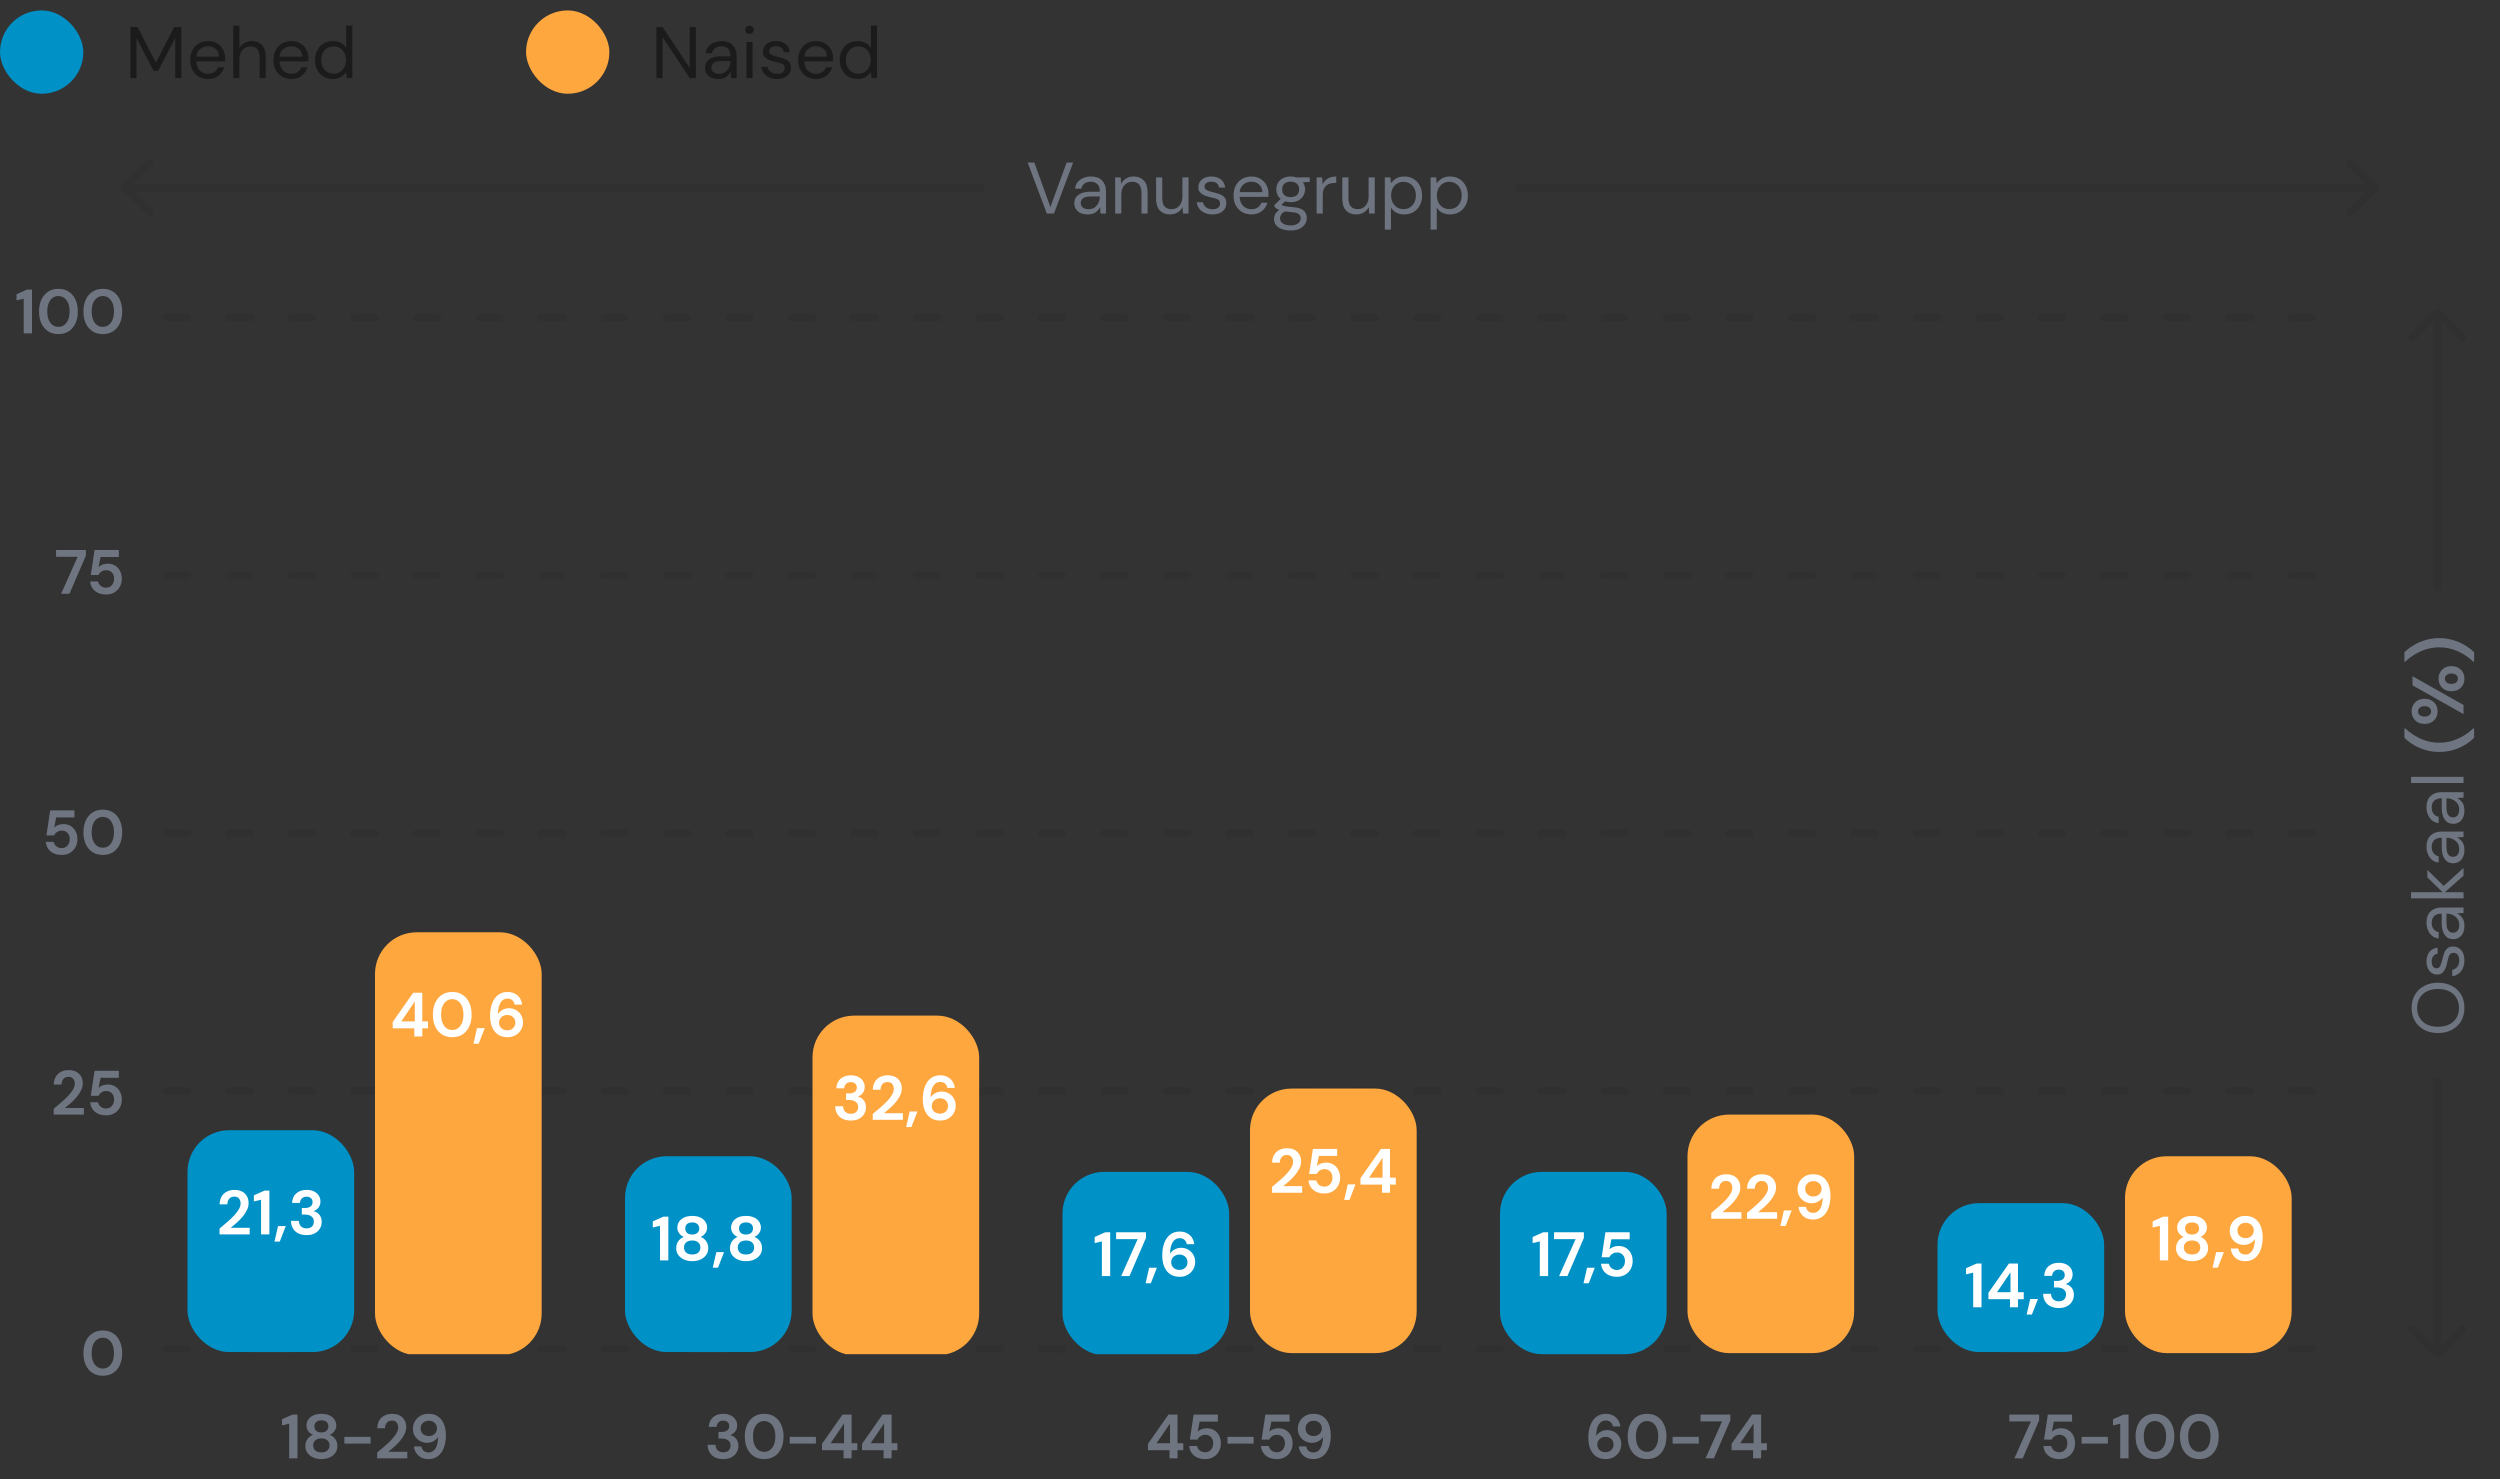
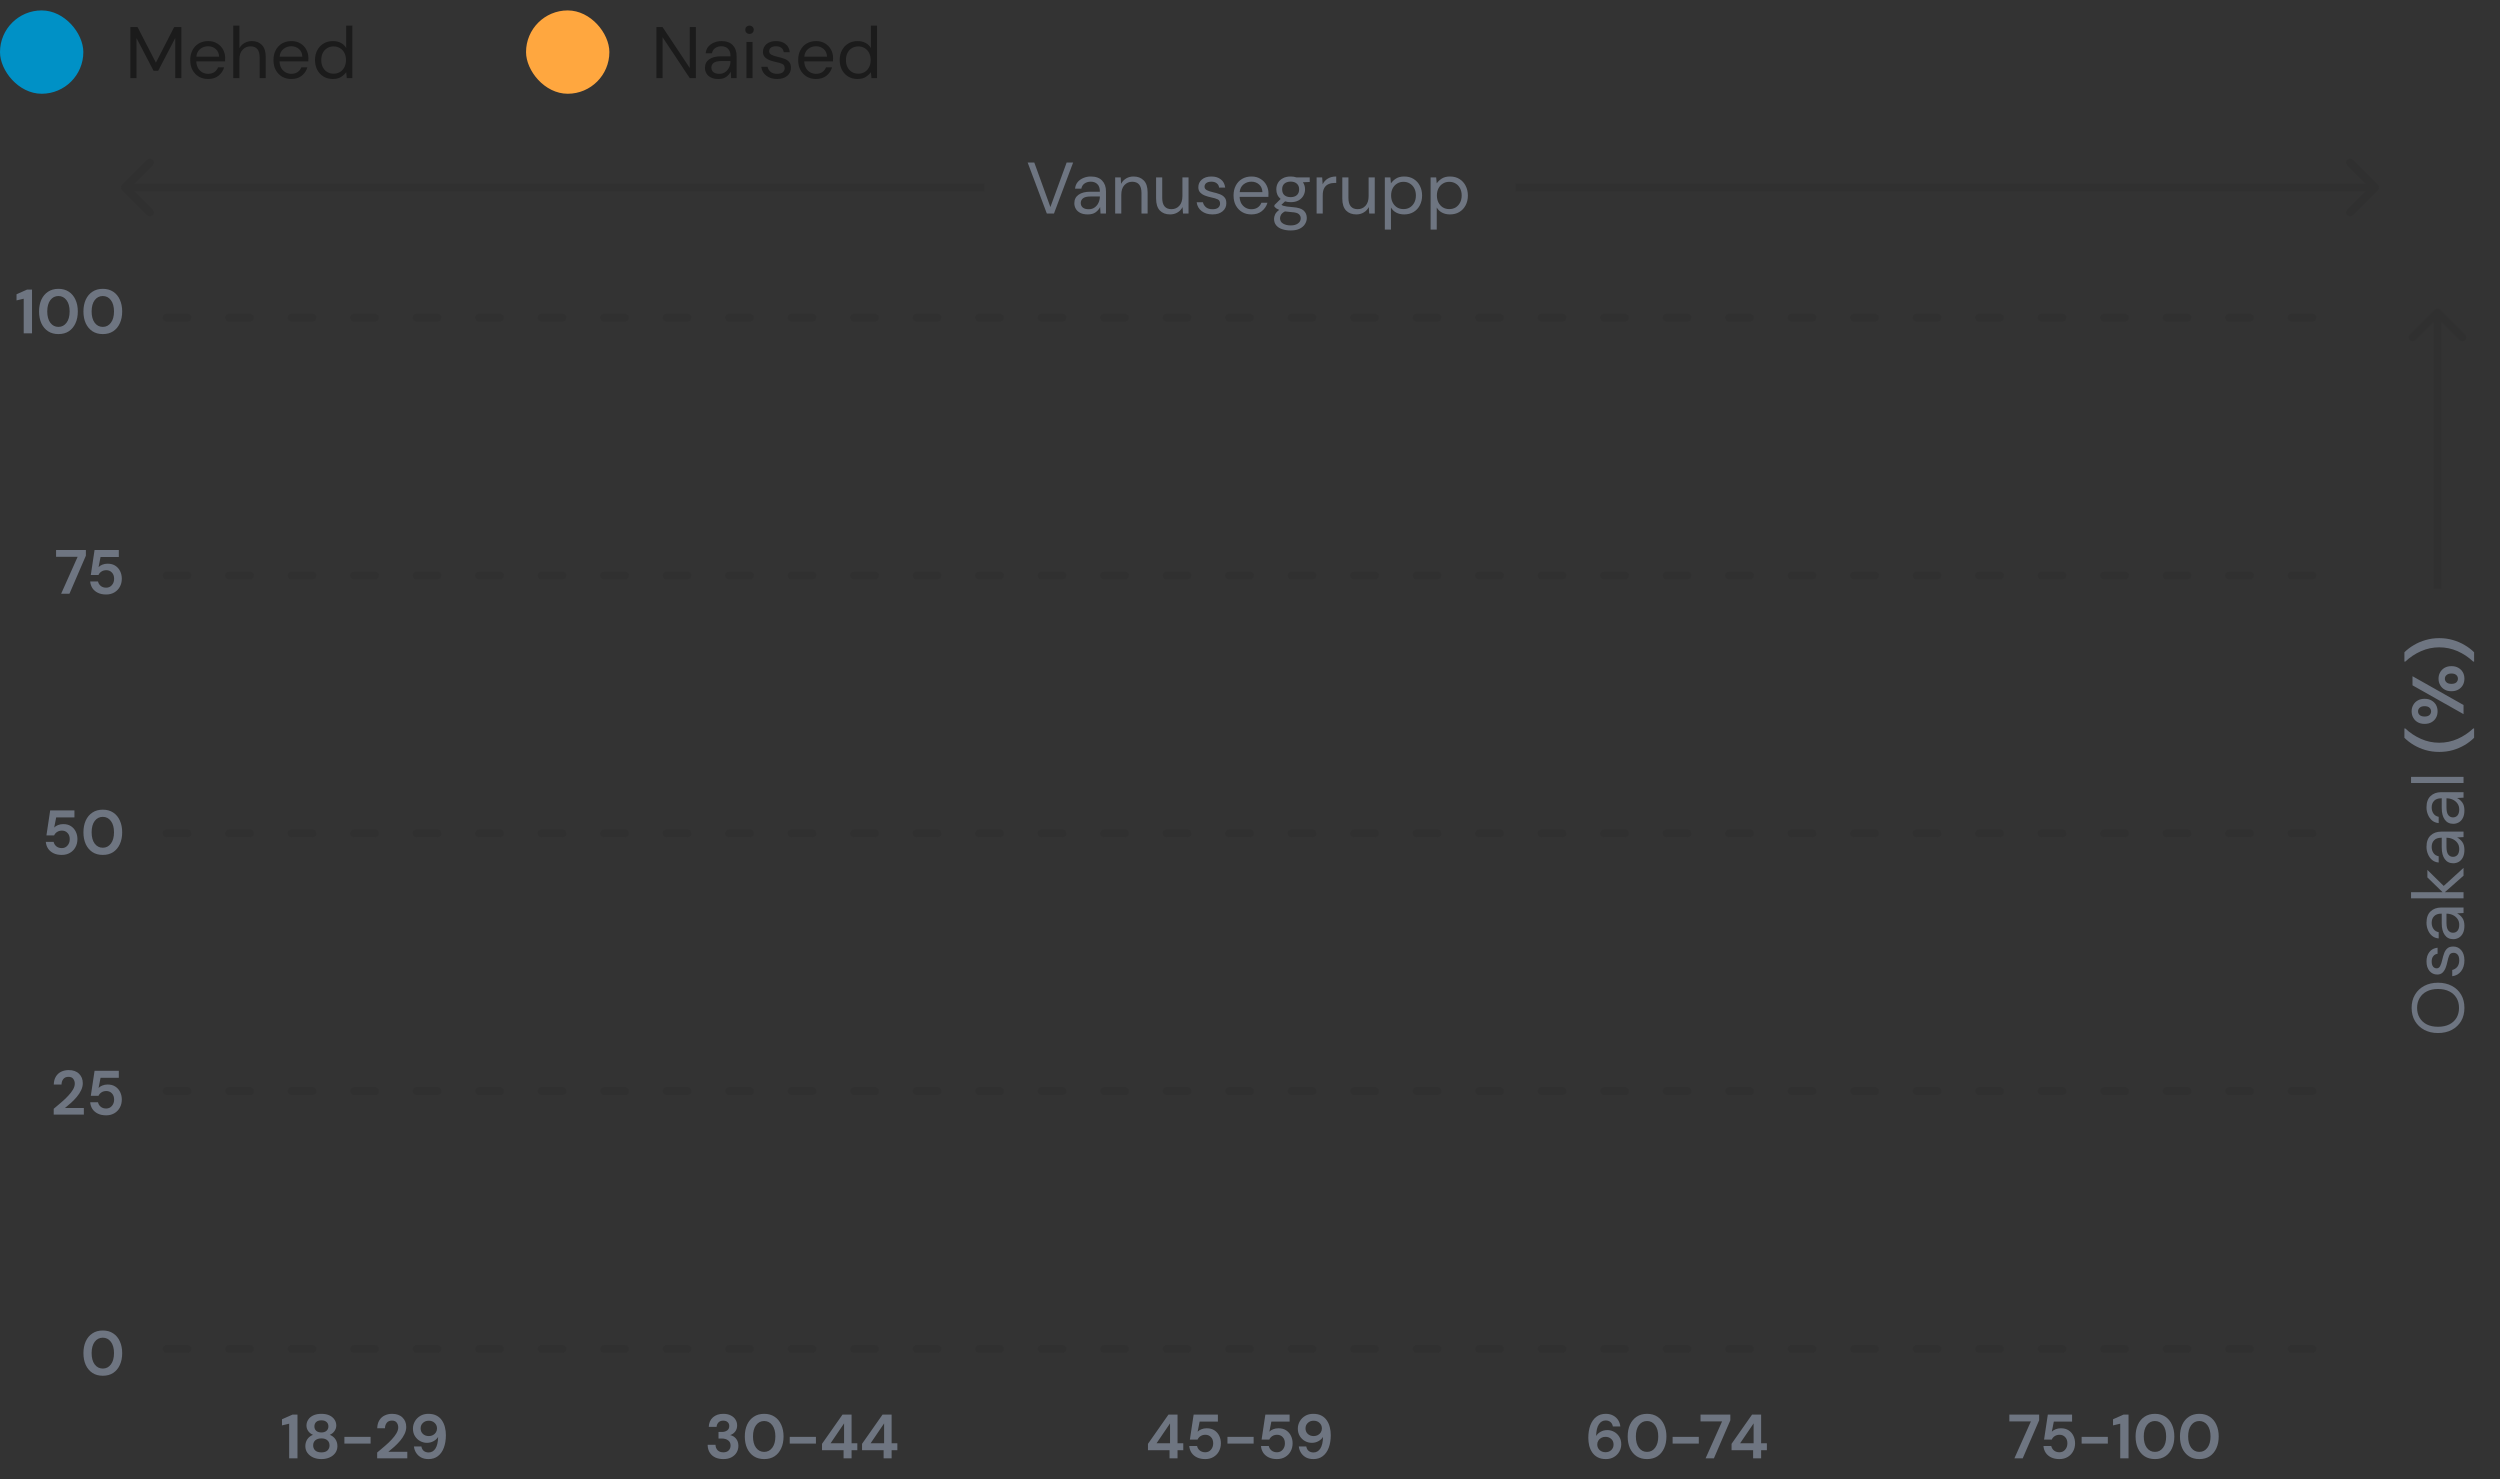
<svg xmlns="http://www.w3.org/2000/svg" width="480" height="284" viewBox="0 0 480 284" fill="none">
  <rect x="0" y="0" width="480" height="284" fill="#333333" stroke="none" />
  <g clip-path="url(#clip0_905_14385)">
    <g clip-path="url(#clip1_905_14385)">
      <path d="M23.47 35.47C23.177 35.763 23.177 36.237 23.47 36.53L28.243 41.303C28.535 41.596 29.01 41.596 29.303 41.303C29.596 41.01 29.596 40.535 29.303 40.243L25.061 36L29.303 31.757C29.596 31.465 29.596 30.99 29.303 30.697C29.01 30.404 28.535 30.404 28.243 30.697L23.47 35.47ZM24 36.75H189V35.25H24V36.75Z" fill="#1B1B1B" fill-opacity="0.1" />
      <path d="M200.99 41L197.308 31.2H198.582L201.676 39.754L204.798 31.2H206.044L202.362 41H200.99ZM208.848 41.168C208.27 41.168 207.789 41.07 207.406 40.874C207.024 40.678 206.739 40.417 206.552 40.09C206.366 39.763 206.272 39.409 206.272 39.026C206.272 38.317 206.543 37.771 207.084 37.388C207.626 37.005 208.363 36.814 209.296 36.814H211.172V36.73C211.172 36.123 211.014 35.666 210.696 35.358C210.379 35.041 209.954 34.882 209.422 34.882C208.965 34.882 208.568 34.999 208.232 35.232C207.906 35.456 207.7 35.787 207.616 36.226H206.412C206.459 35.722 206.627 35.297 206.916 34.952C207.215 34.607 207.584 34.345 208.022 34.168C208.461 33.981 208.928 33.888 209.422 33.888C210.393 33.888 211.121 34.149 211.606 34.672C212.101 35.185 212.348 35.871 212.348 36.73V41H211.298L211.228 39.754C211.032 40.146 210.743 40.482 210.36 40.762C209.987 41.033 209.483 41.168 208.848 41.168ZM209.03 40.174C209.478 40.174 209.861 40.057 210.178 39.824C210.505 39.591 210.752 39.287 210.92 38.914C211.088 38.541 211.172 38.149 211.172 37.738V37.724H209.394C208.704 37.724 208.214 37.845 207.924 38.088C207.644 38.321 207.504 38.615 207.504 38.97C207.504 39.334 207.635 39.628 207.896 39.852C208.167 40.067 208.545 40.174 209.03 40.174ZM214.112 41V34.056H215.176L215.246 35.302C215.47 34.863 215.792 34.518 216.212 34.266C216.632 34.014 217.108 33.888 217.64 33.888C218.462 33.888 219.115 34.14 219.6 34.644C220.095 35.139 220.342 35.904 220.342 36.94V41H219.166V37.066C219.166 35.619 218.569 34.896 217.374 34.896C216.777 34.896 216.278 35.115 215.876 35.554C215.484 35.983 215.288 36.599 215.288 37.402V41H214.112ZM224.658 41.168C223.837 41.168 223.184 40.921 222.698 40.426C222.213 39.922 221.97 39.152 221.97 38.116V34.056H223.146V37.99C223.146 39.437 223.739 40.16 224.924 40.16C225.531 40.16 226.03 39.945 226.422 39.516C226.824 39.077 227.024 38.457 227.024 37.654V34.056H228.2V41H227.136L227.052 39.754C226.838 40.193 226.516 40.538 226.086 40.79C225.666 41.042 225.19 41.168 224.658 41.168ZM232.796 41.168C231.965 41.168 231.275 40.958 230.724 40.538C230.173 40.118 229.851 39.549 229.758 38.83H230.962C231.037 39.194 231.228 39.511 231.536 39.782C231.853 40.043 232.278 40.174 232.81 40.174C233.305 40.174 233.669 40.071 233.902 39.866C234.135 39.651 234.252 39.399 234.252 39.11C234.252 38.69 234.098 38.41 233.79 38.27C233.491 38.13 233.067 38.004 232.516 37.892C232.143 37.817 231.769 37.71 231.396 37.57C231.023 37.43 230.71 37.234 230.458 36.982C230.206 36.721 230.08 36.38 230.08 35.96C230.08 35.353 230.304 34.859 230.752 34.476C231.209 34.084 231.825 33.888 232.6 33.888C233.337 33.888 233.939 34.075 234.406 34.448C234.882 34.812 235.157 35.335 235.232 36.016H234.07C234.023 35.661 233.869 35.386 233.608 35.19C233.356 34.985 233.015 34.882 232.586 34.882C232.166 34.882 231.839 34.971 231.606 35.148C231.382 35.325 231.27 35.559 231.27 35.848C231.27 36.128 231.415 36.347 231.704 36.506C232.003 36.665 232.404 36.8 232.908 36.912C233.337 37.005 233.743 37.122 234.126 37.262C234.518 37.393 234.835 37.593 235.078 37.864C235.33 38.125 235.456 38.508 235.456 39.012C235.465 39.637 235.227 40.155 234.742 40.566C234.266 40.967 233.617 41.168 232.796 41.168ZM240.258 41.168C239.595 41.168 239.007 41.019 238.494 40.72C237.981 40.412 237.575 39.987 237.276 39.446C236.987 38.905 236.842 38.265 236.842 37.528C236.842 36.8 236.987 36.165 237.276 35.624C237.565 35.073 237.967 34.649 238.48 34.35C239.003 34.042 239.605 33.888 240.286 33.888C240.958 33.888 241.537 34.042 242.022 34.35C242.517 34.649 242.895 35.045 243.156 35.54C243.417 36.035 243.548 36.567 243.548 37.136C243.548 37.239 243.543 37.341 243.534 37.444C243.534 37.547 243.534 37.663 243.534 37.794H238.004C238.032 38.326 238.153 38.769 238.368 39.124C238.592 39.469 238.867 39.731 239.194 39.908C239.53 40.085 239.885 40.174 240.258 40.174C240.743 40.174 241.149 40.062 241.476 39.838C241.803 39.614 242.041 39.311 242.19 38.928H243.352C243.165 39.572 242.806 40.109 242.274 40.538C241.751 40.958 241.079 41.168 240.258 41.168ZM240.258 34.882C239.698 34.882 239.199 35.055 238.76 35.4C238.331 35.736 238.083 36.231 238.018 36.884H242.386C242.358 36.259 242.143 35.769 241.742 35.414C241.341 35.059 240.846 34.882 240.258 34.882ZM247.81 38.816C247.418 38.816 247.058 38.765 246.732 38.662L246.032 39.32C246.134 39.395 246.26 39.46 246.41 39.516C246.568 39.563 246.792 39.609 247.082 39.656C247.371 39.693 247.777 39.735 248.3 39.782C249.233 39.847 249.9 40.062 250.302 40.426C250.703 40.79 250.904 41.266 250.904 41.854C250.904 42.255 250.792 42.638 250.568 43.002C250.353 43.366 250.017 43.665 249.56 43.898C249.112 44.131 248.533 44.248 247.824 44.248C247.198 44.248 246.643 44.164 246.158 43.996C245.672 43.837 245.294 43.59 245.024 43.254C244.753 42.927 244.618 42.512 244.618 42.008C244.618 41.747 244.688 41.462 244.828 41.154C244.968 40.855 245.229 40.571 245.612 40.3C245.406 40.216 245.229 40.127 245.08 40.034C244.94 39.931 244.809 39.819 244.688 39.698V39.376L245.878 38.2C245.327 37.733 245.052 37.117 245.052 36.352C245.052 35.895 245.159 35.479 245.374 35.106C245.588 34.733 245.901 34.439 246.312 34.224C246.722 34 247.222 33.888 247.81 33.888C248.211 33.888 248.575 33.944 248.902 34.056H251.464V34.938L250.162 34.994C250.432 35.386 250.568 35.839 250.568 36.352C250.568 36.809 250.456 37.225 250.232 37.598C250.017 37.971 249.704 38.27 249.294 38.494C248.892 38.709 248.398 38.816 247.81 38.816ZM247.81 37.85C248.304 37.85 248.696 37.724 248.986 37.472C249.284 37.211 249.434 36.837 249.434 36.352C249.434 35.876 249.284 35.512 248.986 35.26C248.696 34.999 248.304 34.868 247.81 34.868C247.306 34.868 246.904 34.999 246.606 35.26C246.316 35.512 246.172 35.876 246.172 36.352C246.172 36.837 246.316 37.211 246.606 37.472C246.904 37.724 247.306 37.85 247.81 37.85ZM245.766 41.896C245.766 42.363 245.962 42.708 246.354 42.932C246.746 43.165 247.236 43.282 247.824 43.282C248.402 43.282 248.864 43.156 249.21 42.904C249.564 42.652 249.742 42.316 249.742 41.896C249.742 41.597 249.62 41.336 249.378 41.112C249.135 40.897 248.687 40.771 248.034 40.734C247.52 40.697 247.077 40.65 246.704 40.594C246.321 40.799 246.069 41.019 245.948 41.252C245.826 41.495 245.766 41.709 245.766 41.896ZM252.79 41V34.056H253.854L253.952 35.386C254.167 34.929 254.494 34.565 254.932 34.294C255.371 34.023 255.912 33.888 256.556 33.888V35.12H256.234C255.824 35.12 255.446 35.195 255.1 35.344C254.755 35.484 254.48 35.727 254.274 36.072C254.069 36.417 253.966 36.893 253.966 37.5V41H252.79ZM260.41 41.168C259.589 41.168 258.935 40.921 258.45 40.426C257.965 39.922 257.722 39.152 257.722 38.116V34.056H258.898V37.99C258.898 39.437 259.491 40.16 260.676 40.16C261.283 40.16 261.782 39.945 262.174 39.516C262.575 39.077 262.776 38.457 262.776 37.654V34.056H263.952V41H262.888L262.804 39.754C262.589 40.193 262.267 40.538 261.838 40.79C261.418 41.042 260.942 41.168 260.41 41.168ZM265.888 44.08V34.056H266.952L267.064 35.204C267.288 34.868 267.605 34.565 268.016 34.294C268.436 34.023 268.968 33.888 269.612 33.888C270.303 33.888 270.905 34.047 271.418 34.364C271.931 34.681 272.328 35.115 272.608 35.666C272.897 36.217 273.042 36.842 273.042 37.542C273.042 38.242 272.897 38.867 272.608 39.418C272.328 39.959 271.927 40.389 271.404 40.706C270.891 41.014 270.289 41.168 269.598 41.168C269.029 41.168 268.52 41.051 268.072 40.818C267.633 40.585 267.297 40.258 267.064 39.838V44.08H265.888ZM269.472 40.146C269.939 40.146 270.349 40.039 270.704 39.824C271.059 39.6 271.339 39.292 271.544 38.9C271.749 38.508 271.852 38.051 271.852 37.528C271.852 37.005 271.749 36.548 271.544 36.156C271.339 35.764 271.059 35.461 270.704 35.246C270.349 35.022 269.939 34.91 269.472 34.91C269.005 34.91 268.595 35.022 268.24 35.246C267.885 35.461 267.605 35.764 267.4 36.156C267.195 36.548 267.092 37.005 267.092 37.528C267.092 38.051 267.195 38.508 267.4 38.9C267.605 39.292 267.885 39.6 268.24 39.824C268.595 40.039 269.005 40.146 269.472 40.146ZM274.679 44.08V34.056H275.743L275.855 35.204C276.079 34.868 276.396 34.565 276.807 34.294C277.227 34.023 277.759 33.888 278.403 33.888C279.094 33.888 279.696 34.047 280.209 34.364C280.722 34.681 281.119 35.115 281.399 35.666C281.688 36.217 281.833 36.842 281.833 37.542C281.833 38.242 281.688 38.867 281.399 39.418C281.119 39.959 280.718 40.389 280.195 40.706C279.682 41.014 279.08 41.168 278.389 41.168C277.82 41.168 277.311 41.051 276.863 40.818C276.424 40.585 276.088 40.258 275.855 39.838V44.08H274.679ZM278.263 40.146C278.73 40.146 279.14 40.039 279.495 39.824C279.85 39.6 280.13 39.292 280.335 38.9C280.54 38.508 280.643 38.051 280.643 37.528C280.643 37.005 280.54 36.548 280.335 36.156C280.13 35.764 279.85 35.461 279.495 35.246C279.14 35.022 278.73 34.91 278.263 34.91C277.796 34.91 277.386 35.022 277.031 35.246C276.676 35.461 276.396 35.764 276.191 36.156C275.986 36.548 275.883 37.005 275.883 37.528C275.883 38.051 275.986 38.508 276.191 38.9C276.396 39.292 276.676 39.6 277.031 39.824C277.386 40.039 277.796 40.146 278.263 40.146Z" fill="#6E7581" />
      <path d="M456.53 36.53C456.823 36.237 456.823 35.763 456.53 35.47L451.757 30.697C451.464 30.404 450.99 30.404 450.697 30.697C450.404 30.99 450.404 31.465 450.697 31.757L454.939 36L450.697 40.243C450.404 40.535 450.404 41.01 450.697 41.303C450.99 41.596 451.464 41.596 451.757 41.303L456.53 36.53ZM291 36.75H456V35.25H291V36.75Z" fill="#1B1B1B" fill-opacity="0.1" />
      <path d="M444 61H32" stroke="#1B1B1B" stroke-opacity="0.1" stroke-width="1.5" stroke-linecap="round" stroke-dasharray="4 8" />
      <path d="M444 110.5H32" stroke="#1B1B1B" stroke-opacity="0.1" stroke-width="1.5" stroke-linecap="round" stroke-dasharray="4 8" />
      <path d="M444 160H32" stroke="#1B1B1B" stroke-opacity="0.1" stroke-width="1.5" stroke-linecap="round" stroke-dasharray="4 8" />
      <path d="M444 209.5H32" stroke="#1B1B1B" stroke-opacity="0.1" stroke-width="1.5" stroke-linecap="round" stroke-dasharray="4 8" />
      <path d="M444 259H32" stroke="#1B1B1B" stroke-opacity="0.1" stroke-width="1.5" stroke-linecap="round" stroke-dasharray="4 8" />
      <path d="M468.53 59.47C468.237 59.177 467.763 59.177 467.47 59.47L462.697 64.243C462.404 64.535 462.404 65.01 462.697 65.303C462.99 65.596 463.464 65.596 463.757 65.303L468 61.061L472.243 65.303C472.536 65.596 473.01 65.596 473.303 65.303C473.596 65.01 473.596 64.535 473.303 64.243L468.53 59.47ZM468.75 113V60H467.25V113H468.75Z" fill="#1B1B1B" fill-opacity="0.1" />
      <path d="M473.168 193.512C473.168 194.473 472.958 195.318 472.538 196.046C472.109 196.765 471.511 197.329 470.746 197.74C469.981 198.141 469.099 198.342 468.1 198.342C467.101 198.342 466.224 198.141 465.468 197.74C464.703 197.329 464.105 196.765 463.676 196.046C463.247 195.318 463.032 194.473 463.032 193.512C463.032 192.541 463.247 191.697 463.676 190.978C464.105 190.25 464.703 189.685 465.468 189.284C466.224 188.883 467.101 188.682 468.1 188.682C469.099 188.682 469.981 188.883 470.746 189.284C471.511 189.685 472.109 190.25 472.538 190.978C472.958 191.697 473.168 192.541 473.168 193.512ZM472.132 193.512C472.132 192.793 471.973 192.163 471.656 191.622C471.329 191.071 470.867 190.647 470.27 190.348C469.663 190.04 468.94 189.886 468.1 189.886C467.26 189.886 466.541 190.04 465.944 190.348C465.347 190.647 464.889 191.071 464.572 191.622C464.245 192.163 464.082 192.793 464.082 193.512C464.082 194.231 464.245 194.865 464.572 195.416C464.889 195.957 465.347 196.382 465.944 196.69C466.541 196.989 467.26 197.138 468.1 197.138C468.94 197.138 469.663 196.989 470.27 196.69C470.867 196.382 471.329 195.957 471.656 195.416C471.973 194.865 472.132 194.231 472.132 193.512ZM473.168 184.395C473.168 185.226 472.958 185.917 472.538 186.467C472.118 187.018 471.549 187.34 470.83 187.433L470.83 186.229C471.194 186.155 471.511 185.963 471.782 185.655C472.043 185.338 472.174 184.913 472.174 184.381C472.174 183.887 472.071 183.523 471.866 183.289C471.651 183.056 471.399 182.939 471.11 182.939C470.69 182.939 470.41 183.093 470.27 183.401C470.13 183.7 470.004 184.125 469.892 184.675C469.817 185.049 469.71 185.422 469.57 185.795C469.43 186.169 469.234 186.481 468.982 186.733C468.721 186.985 468.38 187.111 467.96 187.111C467.353 187.111 466.859 186.887 466.476 186.439C466.084 185.982 465.888 185.366 465.888 184.591C465.888 183.854 466.075 183.252 466.448 182.785C466.812 182.309 467.335 182.034 468.016 181.959L468.016 183.121C467.661 183.168 467.386 183.322 467.19 183.583C466.985 183.835 466.882 184.176 466.882 184.605C466.882 185.025 466.971 185.352 467.148 185.585C467.325 185.809 467.559 185.921 467.848 185.921C468.128 185.921 468.347 185.777 468.506 185.487C468.665 185.189 468.8 184.787 468.912 184.283C469.005 183.854 469.122 183.448 469.262 183.065C469.393 182.673 469.593 182.356 469.864 182.113C470.125 181.861 470.508 181.735 471.012 181.735C471.637 181.726 472.155 181.964 472.566 182.449C472.967 182.925 473.168 183.574 473.168 184.395ZM473.168 177.745C473.168 178.324 473.07 178.805 472.874 179.187C472.678 179.57 472.417 179.855 472.09 180.041C471.763 180.228 471.409 180.321 471.026 180.321C470.317 180.321 469.771 180.051 469.388 179.509C469.005 178.968 468.814 178.231 468.814 177.297L468.814 175.421L468.73 175.421C468.123 175.421 467.666 175.58 467.358 175.897C467.041 176.215 466.882 176.639 466.882 177.171C466.882 177.629 466.999 178.025 467.232 178.361C467.456 178.688 467.787 178.893 468.226 178.977L468.226 180.181C467.722 180.135 467.297 179.967 466.952 179.677C466.607 179.379 466.345 179.01 466.168 178.571C465.981 178.133 465.888 177.666 465.888 177.171C465.888 176.201 466.149 175.473 466.672 174.987C467.185 174.493 467.871 174.245 468.73 174.245L473 174.245L473 175.295L471.754 175.365C472.146 175.561 472.482 175.851 472.762 176.233C473.033 176.607 473.168 177.111 473.168 177.745ZM472.174 177.563C472.174 177.115 472.057 176.733 471.824 176.415C471.591 176.089 471.287 175.841 470.914 175.673C470.541 175.505 470.149 175.421 469.738 175.421L469.724 175.421L469.724 177.199C469.724 177.89 469.845 178.38 470.088 178.669C470.321 178.949 470.615 179.089 470.97 179.089C471.334 179.089 471.628 178.959 471.852 178.697C472.067 178.427 472.174 178.049 472.174 177.563ZM473 172.481L462.92 172.481L462.92 171.305L468.982 171.305L466.056 168.463L466.056 167.021L469.192 170.101L473 166.629L473 168.127L469.402 171.305L473 171.305L473 172.481ZM473.168 163.171C473.168 163.75 473.07 164.231 472.874 164.613C472.678 164.996 472.417 165.281 472.09 165.467C471.763 165.654 471.409 165.747 471.026 165.747C470.317 165.747 469.771 165.477 469.388 164.935C469.005 164.394 468.814 163.657 468.814 162.723L468.814 160.847L468.73 160.847C468.123 160.847 467.666 161.006 467.358 161.323C467.041 161.641 466.882 162.065 466.882 162.597C466.882 163.055 466.999 163.451 467.232 163.787C467.456 164.114 467.787 164.319 468.226 164.403L468.226 165.607C467.722 165.561 467.297 165.393 466.952 165.103C466.607 164.805 466.345 164.436 466.168 163.997C465.981 163.559 465.888 163.092 465.888 162.597C465.888 161.627 466.149 160.899 466.672 160.413C467.185 159.919 467.871 159.671 468.73 159.671L473 159.671L473 160.721L471.754 160.791C472.146 160.987 472.482 161.277 472.762 161.659C473.033 162.033 473.168 162.537 473.168 163.171ZM472.174 162.989C472.174 162.541 472.057 162.159 471.824 161.841C471.591 161.515 471.287 161.267 470.914 161.099C470.541 160.931 470.149 160.847 469.738 160.847L469.724 160.847L469.724 162.625C469.724 163.316 469.845 163.806 470.088 164.095C470.321 164.375 470.615 164.515 470.97 164.515C471.334 164.515 471.628 164.385 471.852 164.123C472.067 163.853 472.174 163.475 472.174 162.989ZM473.168 155.597C473.168 156.176 473.07 156.656 472.874 157.039C472.678 157.422 472.417 157.706 472.09 157.893C471.763 158.08 471.409 158.173 471.026 158.173C470.317 158.173 469.771 157.902 469.388 157.361C469.005 156.82 468.814 156.082 468.814 155.149L468.814 153.273L468.73 153.273C468.123 153.273 467.666 153.432 467.358 153.749C467.041 154.066 466.882 154.491 466.882 155.023C466.882 155.48 466.999 155.877 467.232 156.213C467.456 156.54 467.787 156.745 468.226 156.829L468.226 158.033C467.722 157.986 467.297 157.818 466.952 157.529C466.607 157.23 466.345 156.862 466.168 156.423C465.981 155.984 465.888 155.518 465.888 155.023C465.888 154.052 466.149 153.324 466.672 152.839C467.185 152.344 467.871 152.097 468.73 152.097L473 152.097L473 153.147L471.754 153.217C472.146 153.413 472.482 153.702 472.762 154.085C473.033 154.458 473.168 154.962 473.168 155.597ZM472.174 155.415C472.174 154.967 472.057 154.584 471.824 154.267C471.591 153.94 471.287 153.693 470.914 153.525C470.541 153.357 470.149 153.273 469.738 153.273L469.724 153.273L469.724 155.051C469.724 155.742 469.845 156.232 470.088 156.521C470.321 156.801 470.615 156.941 470.97 156.941C471.334 156.941 471.628 156.81 471.852 156.549C472.067 156.278 472.174 155.9 472.174 155.415ZM473 150.333L462.92 150.333L462.92 149.157L473 149.157L473 150.333ZM475.03 141.653C474.507 142.176 473.901 142.643 473.21 143.053C472.529 143.455 471.777 143.777 470.956 144.019C470.135 144.253 469.262 144.369 468.338 144.369C467.414 144.369 466.541 144.253 465.72 144.019C464.899 143.777 464.147 143.455 463.466 143.053C462.775 142.643 462.169 142.176 461.646 141.653L461.646 139.861L461.814 139.861C462.701 140.701 463.704 141.369 464.824 141.863C465.935 142.358 467.106 142.605 468.338 142.605C469.57 142.605 470.746 142.358 471.866 141.863C472.977 141.369 473.975 140.701 474.862 139.861L475.03 139.861L475.03 141.653ZM468.016 136.58C468.016 137.028 467.918 137.434 467.722 137.798C467.517 138.162 467.227 138.451 466.854 138.666C466.481 138.88 466.037 138.988 465.524 138.988C465.011 138.988 464.567 138.88 464.194 138.666C463.821 138.451 463.536 138.162 463.34 137.798C463.135 137.434 463.032 137.023 463.032 136.566C463.032 136.118 463.135 135.716 463.34 135.362C463.536 134.998 463.821 134.708 464.194 134.494C464.567 134.279 465.011 134.172 465.524 134.172C466.037 134.172 466.481 134.279 466.854 134.494C467.227 134.708 467.517 134.998 467.722 135.362C467.918 135.726 468.016 136.132 468.016 136.58ZM473 137.112L463.2 131.582L463.2 129.832L473 135.362L473 137.112ZM466.77 136.58C466.77 136.309 466.667 136.076 466.462 135.88C466.247 135.684 465.935 135.586 465.524 135.586C465.113 135.586 464.801 135.684 464.586 135.88C464.371 136.066 464.264 136.3 464.264 136.58C464.264 136.86 464.371 137.098 464.586 137.294C464.801 137.48 465.113 137.574 465.524 137.574C465.935 137.574 466.247 137.48 466.462 137.294C466.667 137.098 466.77 136.86 466.77 136.58ZM473.168 130.308C473.168 130.756 473.07 131.162 472.874 131.526C472.669 131.89 472.379 132.179 472.006 132.394C471.633 132.608 471.189 132.716 470.676 132.716C470.163 132.716 469.724 132.608 469.36 132.394C468.987 132.179 468.702 131.89 468.506 131.526C468.301 131.162 468.198 130.751 468.198 130.294C468.198 129.846 468.301 129.444 468.506 129.09C468.702 128.726 468.987 128.436 469.36 128.222C469.724 128.007 470.163 127.9 470.676 127.9C471.189 127.9 471.633 128.007 472.006 128.222C472.379 128.436 472.669 128.726 472.874 129.09C473.07 129.444 473.168 129.85 473.168 130.308ZM471.922 130.308C471.922 130.028 471.819 129.794 471.614 129.608C471.399 129.412 471.087 129.314 470.676 129.314C470.265 129.314 469.953 129.412 469.738 129.608C469.523 129.794 469.416 130.028 469.416 130.308C469.416 130.588 469.523 130.826 469.738 131.022C469.953 131.208 470.265 131.302 470.676 131.302C471.087 131.302 471.399 131.208 471.614 131.022C471.819 130.826 471.922 130.588 471.922 130.308ZM475.03 127.031L474.862 127.031C473.975 126.191 472.977 125.523 471.866 125.029C470.746 124.534 469.57 124.287 468.338 124.287C467.106 124.287 465.935 124.534 464.824 125.029C463.704 125.523 462.701 126.191 461.814 127.031L461.646 127.031L461.646 125.239C462.169 124.716 462.775 124.254 463.466 123.853C464.147 123.442 464.899 123.12 465.72 122.887C466.541 122.644 467.414 122.523 468.338 122.523C469.262 122.523 470.135 122.644 470.956 122.887C471.777 123.12 472.529 123.442 473.21 123.853C473.901 124.254 474.507 124.716 475.03 125.239L475.03 127.031Z" fill="#6E7581" />
-       <path d="M467.47 260.53C467.763 260.823 468.237 260.823 468.53 260.53L473.303 255.757C473.596 255.464 473.596 254.99 473.303 254.697C473.01 254.404 472.536 254.404 472.243 254.697L468 258.939L463.757 254.697C463.464 254.404 462.99 254.404 462.697 254.697C462.404 254.99 462.404 255.464 462.697 255.757L467.47 260.53ZM468.75 260V207H467.25V260H468.75Z" fill="#1B1B1B" fill-opacity="0.1" />
      <path d="M4.552 64V57.352L3.172 57.676V56.5L5.2 55.6H6.148V64H4.552ZM11.221 64.144C10.445 64.144 9.781 63.964 9.229 63.604C8.677 63.236 8.249 62.728 7.945 62.08C7.649 61.424 7.501 60.664 7.501 59.8C7.501 58.944 7.649 58.188 7.945 57.532C8.249 56.876 8.677 56.368 9.229 56.008C9.781 55.64 10.445 55.456 11.221 55.456C11.997 55.456 12.661 55.64 13.213 56.008C13.765 56.368 14.189 56.876 14.485 57.532C14.789 58.188 14.941 58.944 14.941 59.8C14.941 60.664 14.789 61.424 14.485 62.08C14.189 62.728 13.765 63.236 13.213 63.604C12.661 63.964 11.997 64.144 11.221 64.144ZM11.221 62.764C11.853 62.764 12.369 62.5 12.769 61.972C13.169 61.444 13.369 60.72 13.369 59.8C13.369 58.88 13.169 58.156 12.769 57.628C12.369 57.1 11.853 56.836 11.221 56.836C10.581 56.836 10.061 57.1 9.661 57.628C9.269 58.156 9.073 58.88 9.073 59.8C9.073 60.72 9.269 61.444 9.661 61.972C10.061 62.5 10.581 62.764 11.221 62.764ZM19.741 64.144C18.965 64.144 18.3 63.964 17.748 63.604C17.197 63.236 16.768 62.728 16.465 62.08C16.169 61.424 16.02 60.664 16.02 59.8C16.02 58.944 16.169 58.188 16.465 57.532C16.768 56.876 17.197 56.368 17.748 56.008C18.3 55.64 18.965 55.456 19.741 55.456C20.517 55.456 21.18 55.64 21.733 56.008C22.285 56.368 22.709 56.876 23.005 57.532C23.308 58.188 23.46 58.944 23.46 59.8C23.46 60.664 23.308 61.424 23.005 62.08C22.709 62.728 22.285 63.236 21.733 63.604C21.18 63.964 20.517 64.144 19.741 64.144ZM19.741 62.764C20.372 62.764 20.889 62.5 21.288 61.972C21.689 61.444 21.889 60.72 21.889 59.8C21.889 58.88 21.689 58.156 21.288 57.628C20.889 57.1 20.372 56.836 19.741 56.836C19.101 56.836 18.581 57.1 18.18 57.628C17.788 58.156 17.593 58.88 17.593 59.8C17.593 60.72 17.788 61.444 18.18 61.972C18.581 62.5 19.101 62.764 19.741 62.764Z" fill="#6E7581" />
      <path d="M11.737 114L14.905 106.908H10.765V105.6H16.489V106.692L13.333 114H11.737ZM20.387 114.144C19.771 114.144 19.239 114.036 18.791 113.82C18.351 113.604 18.003 113.308 17.747 112.932C17.499 112.548 17.355 112.116 17.315 111.636H18.815C18.887 111.98 19.063 112.268 19.343 112.5C19.623 112.724 19.971 112.836 20.387 112.836C20.835 112.836 21.199 112.672 21.479 112.344C21.767 112.016 21.911 111.608 21.911 111.12C21.911 110.616 21.767 110.216 21.479 109.92C21.199 109.624 20.843 109.476 20.411 109.476C20.051 109.476 19.739 109.564 19.475 109.74C19.211 109.916 19.023 110.136 18.911 110.4H17.435L18.155 105.6H22.811V106.944H19.307L18.923 108.888C19.099 108.696 19.339 108.54 19.643 108.42C19.947 108.292 20.287 108.228 20.663 108.228C21.263 108.228 21.763 108.364 22.163 108.636C22.563 108.9 22.867 109.252 23.075 109.692C23.283 110.124 23.387 110.596 23.387 111.108C23.387 111.692 23.259 112.212 23.003 112.668C22.755 113.124 22.403 113.484 21.947 113.748C21.499 114.012 20.979 114.144 20.387 114.144Z" fill="#6E7581" />
      <path d="M11.867 164.144C11.251 164.144 10.719 164.036 10.271 163.82C9.831 163.604 9.483 163.308 9.227 162.932C8.979 162.548 8.835 162.116 8.795 161.636H10.295C10.367 161.98 10.543 162.268 10.823 162.5C11.103 162.724 11.451 162.836 11.867 162.836C12.315 162.836 12.679 162.672 12.959 162.344C13.247 162.016 13.391 161.608 13.391 161.12C13.391 160.616 13.247 160.216 12.959 159.92C12.679 159.624 12.323 159.476 11.891 159.476C11.531 159.476 11.219 159.564 10.955 159.74C10.691 159.916 10.503 160.136 10.391 160.4H8.915L9.635 155.6H14.291V156.944H10.787L10.403 158.888C10.579 158.696 10.819 158.54 11.123 158.42C11.427 158.292 11.767 158.228 12.143 158.228C12.743 158.228 13.243 158.364 13.643 158.636C14.043 158.9 14.347 159.252 14.555 159.692C14.763 160.124 14.867 160.596 14.867 161.108C14.867 161.692 14.739 162.212 14.483 162.668C14.235 163.124 13.883 163.484 13.427 163.748C12.979 164.012 12.459 164.144 11.867 164.144ZM19.741 164.144C18.965 164.144 18.3 163.964 17.748 163.604C17.197 163.236 16.768 162.728 16.465 162.08C16.169 161.424 16.02 160.664 16.02 159.8C16.02 158.944 16.169 158.188 16.465 157.532C16.768 156.876 17.197 156.368 17.748 156.008C18.3 155.64 18.965 155.456 19.741 155.456C20.517 155.456 21.18 155.64 21.733 156.008C22.285 156.368 22.709 156.876 23.005 157.532C23.308 158.188 23.46 158.944 23.46 159.8C23.46 160.664 23.308 161.424 23.005 162.08C22.709 162.728 22.285 163.236 21.733 163.604C21.18 163.964 20.517 164.144 19.741 164.144ZM19.741 162.764C20.372 162.764 20.889 162.5 21.288 161.972C21.689 161.444 21.889 160.72 21.889 159.8C21.889 158.88 21.689 158.156 21.288 157.628C20.889 157.1 20.372 156.836 19.741 156.836C19.101 156.836 18.581 157.1 18.18 157.628C17.788 158.156 17.593 158.88 17.593 159.8C17.593 160.72 17.788 161.444 18.18 161.972C18.581 162.5 19.101 162.764 19.741 162.764Z" fill="#6E7581" />
      <path d="M10.315 214V212.884C10.827 212.46 11.323 212.04 11.803 211.624C12.291 211.208 12.723 210.796 13.099 210.388C13.483 209.98 13.787 209.584 14.011 209.2C14.243 208.808 14.359 208.428 14.359 208.06C14.359 207.716 14.263 207.412 14.071 207.148C13.887 206.884 13.579 206.752 13.147 206.752C12.707 206.752 12.375 206.896 12.151 207.184C11.927 207.472 11.815 207.82 11.815 208.228H10.327C10.343 207.612 10.479 207.1 10.735 206.692C10.991 206.276 11.331 205.968 11.755 205.768C12.179 205.56 12.655 205.456 13.183 205.456C14.039 205.456 14.703 205.692 15.175 206.164C15.655 206.628 15.895 207.232 15.895 207.976C15.895 208.44 15.787 208.892 15.571 209.332C15.363 209.772 15.087 210.196 14.743 210.604C14.399 211.012 14.027 211.396 13.627 211.756C13.227 212.108 12.839 212.436 12.463 212.74H16.099V214H10.315ZM20.387 214.144C19.771 214.144 19.239 214.036 18.791 213.82C18.351 213.604 18.003 213.308 17.747 212.932C17.499 212.548 17.355 212.116 17.315 211.636H18.815C18.887 211.98 19.063 212.268 19.343 212.5C19.623 212.724 19.971 212.836 20.387 212.836C20.835 212.836 21.199 212.672 21.479 212.344C21.767 212.016 21.911 211.608 21.911 211.12C21.911 210.616 21.767 210.216 21.479 209.92C21.199 209.624 20.843 209.476 20.411 209.476C20.051 209.476 19.739 209.564 19.475 209.74C19.211 209.916 19.023 210.136 18.911 210.4H17.435L18.155 205.6H22.811V206.944H19.307L18.923 208.888C19.099 208.696 19.339 208.54 19.643 208.42C19.947 208.292 20.287 208.228 20.663 208.228C21.263 208.228 21.763 208.364 22.163 208.636C22.563 208.9 22.867 209.252 23.075 209.692C23.283 210.124 23.387 210.596 23.387 211.108C23.387 211.692 23.259 212.212 23.003 212.668C22.755 213.124 22.403 213.484 21.947 213.748C21.499 214.012 20.979 214.144 20.387 214.144Z" fill="#6E7581" />
      <path d="M19.741 264.144C18.965 264.144 18.3 263.964 17.748 263.604C17.197 263.236 16.768 262.728 16.465 262.08C16.169 261.424 16.02 260.664 16.02 259.8C16.02 258.944 16.169 258.188 16.465 257.532C16.768 256.876 17.197 256.368 17.748 256.008C18.3 255.64 18.965 255.456 19.741 255.456C20.517 255.456 21.18 255.64 21.733 256.008C22.285 256.368 22.709 256.876 23.005 257.532C23.308 258.188 23.46 258.944 23.46 259.8C23.46 260.664 23.308 261.424 23.005 262.08C22.709 262.728 22.285 263.236 21.733 263.604C21.18 263.964 20.517 264.144 19.741 264.144ZM19.741 262.764C20.372 262.764 20.889 262.5 21.288 261.972C21.689 261.444 21.889 260.72 21.889 259.8C21.889 258.88 21.689 258.156 21.288 257.628C20.889 257.1 20.372 256.836 19.741 256.836C19.101 256.836 18.581 257.1 18.18 257.628C17.788 258.156 17.593 258.88 17.593 259.8C17.593 260.72 17.788 261.444 18.18 261.972C18.581 262.5 19.101 262.764 19.741 262.764Z" fill="#6E7581" />
      <path d="M55.521 280V273.352L54.141 273.676V272.5L56.169 271.6H57.117V280H55.521ZM61.71 280.144C61.134 280.144 60.614 280.044 60.15 279.844C59.686 279.636 59.314 279.344 59.034 278.968C58.762 278.592 58.626 278.156 58.626 277.66C58.626 277.148 58.758 276.7 59.022 276.316C59.294 275.932 59.65 275.656 60.09 275.488C59.706 275.32 59.402 275.08 59.178 274.768C58.954 274.448 58.842 274.092 58.842 273.7C58.842 273.3 58.95 272.932 59.166 272.596C59.382 272.252 59.702 271.976 60.126 271.768C60.558 271.56 61.086 271.456 61.71 271.456C62.334 271.456 62.858 271.56 63.282 271.768C63.706 271.976 64.026 272.252 64.242 272.596C64.458 272.932 64.566 273.3 64.566 273.7C64.566 274.084 64.45 274.44 64.218 274.768C63.994 275.088 63.694 275.328 63.318 275.488C63.766 275.656 64.122 275.932 64.386 276.316C64.65 276.7 64.782 277.148 64.782 277.66C64.782 278.156 64.646 278.592 64.374 278.968C64.102 279.344 63.73 279.636 63.258 279.844C62.794 280.044 62.278 280.144 61.71 280.144ZM61.71 275.032C62.126 275.032 62.454 274.924 62.694 274.708C62.934 274.492 63.054 274.216 63.054 273.88C63.054 273.512 62.934 273.224 62.694 273.016C62.462 272.808 62.134 272.704 61.71 272.704C61.278 272.704 60.946 272.808 60.714 273.016C60.482 273.224 60.366 273.512 60.366 273.88C60.366 274.224 60.482 274.504 60.714 274.72C60.954 274.928 61.286 275.032 61.71 275.032ZM61.71 278.86C62.222 278.86 62.61 278.736 62.874 278.488C63.138 278.232 63.27 277.912 63.27 277.528C63.27 277.104 63.13 276.772 62.85 276.532C62.578 276.292 62.198 276.172 61.71 276.172C61.222 276.172 60.834 276.292 60.546 276.532C60.266 276.772 60.126 277.104 60.126 277.528C60.126 277.912 60.258 278.232 60.522 278.488C60.794 278.736 61.19 278.86 61.71 278.86ZM66.125 277.168V275.884H71.153V277.168H66.125ZM72.417 280V278.884C72.929 278.46 73.425 278.04 73.905 277.624C74.393 277.208 74.825 276.796 75.201 276.388C75.585 275.98 75.889 275.584 76.113 275.2C76.345 274.808 76.461 274.428 76.461 274.06C76.461 273.716 76.365 273.412 76.173 273.148C75.989 272.884 75.681 272.752 75.249 272.752C74.809 272.752 74.477 272.896 74.253 273.184C74.029 273.472 73.917 273.82 73.917 274.228H72.429C72.445 273.612 72.581 273.1 72.837 272.692C73.093 272.276 73.433 271.968 73.857 271.768C74.281 271.56 74.757 271.456 75.285 271.456C76.141 271.456 76.805 271.692 77.277 272.164C77.757 272.628 77.997 273.232 77.997 273.976C77.997 274.44 77.889 274.892 77.673 275.332C77.465 275.772 77.189 276.196 76.845 276.604C76.501 277.012 76.129 277.396 75.729 277.756C75.329 278.108 74.941 278.436 74.565 278.74H78.201V280H72.417ZM82.286 280.144C81.702 280.144 81.21 280.032 80.81 279.808C80.41 279.576 80.098 279.276 79.874 278.908C79.65 278.54 79.518 278.144 79.478 277.72H80.906C80.97 278.088 81.122 278.372 81.362 278.572C81.61 278.772 81.922 278.872 82.298 278.872C82.834 278.872 83.266 278.628 83.594 278.14C83.922 277.644 84.098 276.892 84.122 275.884C83.93 276.212 83.638 276.484 83.246 276.7C82.862 276.916 82.438 277.024 81.974 277.024C81.51 277.024 81.074 276.912 80.666 276.688C80.258 276.464 79.926 276.148 79.67 275.74C79.414 275.332 79.286 274.852 79.286 274.3C79.286 273.796 79.41 273.328 79.658 272.896C79.906 272.464 80.25 272.116 80.69 271.852C81.13 271.588 81.646 271.456 82.238 271.456C82.87 271.456 83.402 271.572 83.834 271.804C84.266 272.036 84.61 272.348 84.866 272.74C85.13 273.132 85.318 273.568 85.43 274.048C85.55 274.528 85.61 275.02 85.61 275.524C85.61 276.46 85.478 277.276 85.214 277.972C84.958 278.66 84.578 279.196 84.074 279.58C83.578 279.956 82.982 280.144 82.286 280.144ZM82.334 275.728C82.63 275.728 82.898 275.664 83.138 275.536C83.378 275.4 83.566 275.224 83.702 275.008C83.838 274.784 83.906 274.536 83.906 274.264C83.906 273.832 83.754 273.476 83.45 273.196C83.154 272.916 82.778 272.776 82.322 272.776C81.874 272.776 81.502 272.916 81.206 273.196C80.91 273.468 80.762 273.816 80.762 274.24C80.762 274.688 80.91 275.048 81.206 275.32C81.502 275.592 81.878 275.728 82.334 275.728Z" fill="#6E7581" />
      <path d="M138.878 280.144C138.326 280.144 137.826 280.048 137.378 279.856C136.93 279.656 136.57 279.352 136.298 278.944C136.026 278.536 135.882 278.024 135.866 277.408H137.378C137.386 277.816 137.518 278.16 137.774 278.44C138.038 278.712 138.406 278.848 138.878 278.848C139.326 278.848 139.67 278.724 139.91 278.476C140.15 278.228 140.27 277.916 140.27 277.54C140.27 277.1 140.11 276.768 139.79 276.544C139.478 276.312 139.074 276.196 138.578 276.196H137.954V274.936H138.59C138.998 274.936 139.338 274.84 139.61 274.648C139.882 274.456 140.018 274.172 140.018 273.796C140.018 273.484 139.914 273.236 139.706 273.052C139.506 272.86 139.226 272.764 138.866 272.764C138.474 272.764 138.166 272.88 137.942 273.112C137.726 273.344 137.606 273.628 137.582 273.964H136.082C136.114 273.188 136.382 272.576 136.886 272.128C137.398 271.68 138.058 271.456 138.866 271.456C139.442 271.456 139.926 271.56 140.318 271.768C140.718 271.968 141.018 272.236 141.218 272.572C141.426 272.908 141.53 273.28 141.53 273.688C141.53 274.16 141.398 274.56 141.134 274.888C140.878 275.208 140.558 275.424 140.174 275.536C140.646 275.632 141.03 275.864 141.326 276.232C141.622 276.592 141.77 277.048 141.77 277.6C141.77 278.064 141.658 278.488 141.434 278.872C141.21 279.256 140.882 279.564 140.45 279.796C140.026 280.028 139.502 280.144 138.878 280.144ZM146.723 280.144C145.947 280.144 145.283 279.964 144.731 279.604C144.179 279.236 143.751 278.728 143.447 278.08C143.151 277.424 143.003 276.664 143.003 275.8C143.003 274.944 143.151 274.188 143.447 273.532C143.751 272.876 144.179 272.368 144.731 272.008C145.283 271.64 145.947 271.456 146.723 271.456C147.499 271.456 148.163 271.64 148.715 272.008C149.267 272.368 149.691 272.876 149.987 273.532C150.291 274.188 150.443 274.944 150.443 275.8C150.443 276.664 150.291 277.424 149.987 278.08C149.691 278.728 149.267 279.236 148.715 279.604C148.163 279.964 147.499 280.144 146.723 280.144ZM146.723 278.764C147.355 278.764 147.871 278.5 148.271 277.972C148.671 277.444 148.871 276.72 148.871 275.8C148.871 274.88 148.671 274.156 148.271 273.628C147.871 273.1 147.355 272.836 146.723 272.836C146.083 272.836 145.563 273.1 145.163 273.628C144.771 274.156 144.575 274.88 144.575 275.8C144.575 276.72 144.771 277.444 145.163 277.972C145.563 278.5 146.083 278.764 146.723 278.764ZM151.63 277.168V275.884H156.658V277.168H151.63ZM161.967 280V278.44H157.827V277.216L161.763 271.6H163.503V277.108H164.607V278.44H163.503V280H161.967ZM159.471 277.108H162.063V273.292L159.471 277.108ZM169.654 280V278.44H165.514V277.216L169.45 271.6H171.19V277.108H172.294V278.44H171.19V280H169.654ZM167.158 277.108H169.75V273.292L167.158 277.108Z" fill="#6E7581" />
      <path d="M224.551 280V278.44H220.411V277.216L224.347 271.6H226.087V277.108H227.191V278.44H226.087V280H224.551ZM222.055 277.108H224.647V273.292L222.055 277.108ZM231.41 280.144C230.794 280.144 230.262 280.036 229.814 279.82C229.374 279.604 229.026 279.308 228.77 278.932C228.522 278.548 228.378 278.116 228.338 277.636H229.838C229.91 277.98 230.086 278.268 230.366 278.5C230.646 278.724 230.994 278.836 231.41 278.836C231.858 278.836 232.222 278.672 232.502 278.344C232.79 278.016 232.934 277.608 232.934 277.12C232.934 276.616 232.79 276.216 232.502 275.92C232.222 275.624 231.866 275.476 231.434 275.476C231.074 275.476 230.762 275.564 230.498 275.74C230.234 275.916 230.046 276.136 229.934 276.4H228.458L229.178 271.6H233.834V272.944H230.33L229.946 274.888C230.122 274.696 230.362 274.54 230.666 274.42C230.97 274.292 231.31 274.228 231.686 274.228C232.286 274.228 232.786 274.364 233.186 274.636C233.586 274.9 233.89 275.252 234.098 275.692C234.306 276.124 234.41 276.596 234.41 277.108C234.41 277.692 234.282 278.212 234.026 278.668C233.778 279.124 233.426 279.484 232.97 279.748C232.522 280.012 232.002 280.144 231.41 280.144ZM235.671 277.168V275.884H240.699V277.168H235.671ZM245.18 280.144C244.564 280.144 244.032 280.036 243.584 279.82C243.144 279.604 242.796 279.308 242.54 278.932C242.292 278.548 242.148 278.116 242.108 277.636H243.608C243.68 277.98 243.856 278.268 244.136 278.5C244.416 278.724 244.764 278.836 245.18 278.836C245.628 278.836 245.992 278.672 246.272 278.344C246.56 278.016 246.704 277.608 246.704 277.12C246.704 276.616 246.56 276.216 246.272 275.92C245.992 275.624 245.636 275.476 245.204 275.476C244.844 275.476 244.532 275.564 244.268 275.74C244.004 275.916 243.816 276.136 243.704 276.4H242.228L242.948 271.6H247.604V272.944H244.1L243.716 274.888C243.892 274.696 244.132 274.54 244.436 274.42C244.74 274.292 245.08 274.228 245.456 274.228C246.056 274.228 246.556 274.364 246.956 274.636C247.356 274.9 247.66 275.252 247.868 275.692C248.076 276.124 248.18 276.596 248.18 277.108C248.18 277.692 248.052 278.212 247.796 278.668C247.548 279.124 247.196 279.484 246.74 279.748C246.292 280.012 245.772 280.144 245.18 280.144ZM252.184 280.144C251.6 280.144 251.108 280.032 250.708 279.808C250.308 279.576 249.996 279.276 249.772 278.908C249.548 278.54 249.416 278.144 249.376 277.72H250.804C250.868 278.088 251.02 278.372 251.26 278.572C251.508 278.772 251.82 278.872 252.196 278.872C252.732 278.872 253.164 278.628 253.492 278.14C253.82 277.644 253.996 276.892 254.02 275.884C253.828 276.212 253.536 276.484 253.144 276.7C252.76 276.916 252.336 277.024 251.872 277.024C251.408 277.024 250.972 276.912 250.564 276.688C250.156 276.464 249.824 276.148 249.568 275.74C249.312 275.332 249.184 274.852 249.184 274.3C249.184 273.796 249.308 273.328 249.556 272.896C249.804 272.464 250.148 272.116 250.588 271.852C251.028 271.588 251.544 271.456 252.136 271.456C252.768 271.456 253.3 271.572 253.732 271.804C254.164 272.036 254.508 272.348 254.764 272.74C255.028 273.132 255.216 273.568 255.328 274.048C255.448 274.528 255.508 275.02 255.508 275.524C255.508 276.46 255.376 277.276 255.112 277.972C254.856 278.66 254.476 279.196 253.972 279.58C253.476 279.956 252.88 280.144 252.184 280.144ZM252.232 275.728C252.528 275.728 252.796 275.664 253.036 275.536C253.276 275.4 253.464 275.224 253.6 275.008C253.736 274.784 253.804 274.536 253.804 274.264C253.804 273.832 253.652 273.476 253.348 273.196C253.052 272.916 252.676 272.776 252.22 272.776C251.772 272.776 251.4 272.916 251.104 273.196C250.808 273.468 250.66 273.816 250.66 274.24C250.66 274.688 250.808 275.048 251.104 275.32C251.4 275.592 251.776 275.728 252.232 275.728Z" fill="#6E7581" />
      <path d="M308.341 280.144C307.709 280.144 307.177 280.028 306.745 279.796C306.313 279.564 305.965 279.252 305.701 278.86C305.437 278.468 305.245 278.032 305.125 277.552C305.013 277.072 304.957 276.58 304.957 276.076C304.957 275.14 305.089 274.328 305.353 273.64C305.617 272.944 305.997 272.408 306.493 272.032C306.989 271.648 307.589 271.456 308.293 271.456C308.869 271.456 309.357 271.572 309.757 271.804C310.165 272.028 310.481 272.324 310.705 272.692C310.929 273.06 311.061 273.456 311.101 273.88H309.673C309.601 273.512 309.445 273.228 309.205 273.028C308.965 272.828 308.657 272.728 308.281 272.728C307.745 272.728 307.313 272.976 306.985 273.472C306.657 273.96 306.481 274.708 306.457 275.716C306.649 275.388 306.937 275.116 307.321 274.9C307.705 274.684 308.133 274.576 308.605 274.576C309.069 274.576 309.505 274.688 309.913 274.912C310.321 275.136 310.649 275.452 310.897 275.86C311.153 276.268 311.281 276.748 311.281 277.3C311.281 277.804 311.157 278.272 310.909 278.704C310.669 279.136 310.325 279.484 309.877 279.748C309.437 280.012 308.925 280.144 308.341 280.144ZM308.257 278.824C308.705 278.824 309.073 278.688 309.361 278.416C309.657 278.136 309.805 277.784 309.805 277.36C309.805 276.912 309.657 276.552 309.361 276.28C309.065 276.008 308.689 275.872 308.233 275.872C307.937 275.872 307.669 275.94 307.429 276.076C307.197 276.204 307.013 276.38 306.877 276.604C306.741 276.82 306.673 277.064 306.673 277.336C306.673 277.768 306.821 278.124 307.117 278.404C307.421 278.684 307.801 278.824 308.257 278.824ZM316.235 280.144C315.459 280.144 314.795 279.964 314.243 279.604C313.691 279.236 313.263 278.728 312.959 278.08C312.663 277.424 312.515 276.664 312.515 275.8C312.515 274.944 312.663 274.188 312.959 273.532C313.263 272.876 313.691 272.368 314.243 272.008C314.795 271.64 315.459 271.456 316.235 271.456C317.011 271.456 317.675 271.64 318.227 272.008C318.779 272.368 319.203 272.876 319.499 273.532C319.803 274.188 319.955 274.944 319.955 275.8C319.955 276.664 319.803 277.424 319.499 278.08C319.203 278.728 318.779 279.236 318.227 279.604C317.675 279.964 317.011 280.144 316.235 280.144ZM316.235 278.764C316.867 278.764 317.383 278.5 317.783 277.972C318.183 277.444 318.383 276.72 318.383 275.8C318.383 274.88 318.183 274.156 317.783 273.628C317.383 273.1 316.867 272.836 316.235 272.836C315.595 272.836 315.075 273.1 314.675 273.628C314.283 274.156 314.087 274.88 314.087 275.8C314.087 276.72 314.283 277.444 314.675 277.972C315.075 278.5 315.595 278.764 316.235 278.764ZM321.142 277.168V275.884H326.17V277.168H321.142ZM327.474 280L330.642 272.908H326.502V271.6H332.226V272.692L329.07 280H327.474ZM336.599 280V278.44H332.459V277.216L336.395 271.6H338.135V277.108H339.239V278.44H338.135V280H336.599ZM334.103 277.108H336.695V273.292L334.103 277.108Z" fill="#6E7581" />
      <path d="M386.765 280L389.933 272.908H385.793V271.6H391.517V272.692L388.361 280H386.765ZM395.414 280.144C394.798 280.144 394.266 280.036 393.818 279.82C393.378 279.604 393.03 279.308 392.774 278.932C392.526 278.548 392.382 278.116 392.342 277.636H393.842C393.914 277.98 394.09 278.268 394.37 278.5C394.65 278.724 394.998 278.836 395.414 278.836C395.862 278.836 396.226 278.672 396.506 278.344C396.794 278.016 396.938 277.608 396.938 277.12C396.938 276.616 396.794 276.216 396.506 275.92C396.226 275.624 395.87 275.476 395.438 275.476C395.078 275.476 394.766 275.564 394.502 275.74C394.238 275.916 394.05 276.136 393.938 276.4H392.462L393.182 271.6H397.838V272.944H394.334L393.95 274.888C394.126 274.696 394.366 274.54 394.67 274.42C394.974 274.292 395.314 274.228 395.69 274.228C396.29 274.228 396.79 274.364 397.19 274.636C397.59 274.9 397.894 275.252 398.102 275.692C398.31 276.124 398.414 276.596 398.414 277.108C398.414 277.692 398.286 278.212 398.03 278.668C397.782 279.124 397.43 279.484 396.974 279.748C396.526 280.012 396.006 280.144 395.414 280.144ZM399.675 277.168V275.884H404.703V277.168H399.675ZM407.083 280V273.352L405.703 273.676V272.5L407.731 271.6H408.679V280H407.083ZM413.752 280.144C412.976 280.144 412.312 279.964 411.76 279.604C411.208 279.236 410.78 278.728 410.476 278.08C410.18 277.424 410.032 276.664 410.032 275.8C410.032 274.944 410.18 274.188 410.476 273.532C410.78 272.876 411.208 272.368 411.76 272.008C412.312 271.64 412.976 271.456 413.752 271.456C414.528 271.456 415.192 271.64 415.744 272.008C416.296 272.368 416.72 272.876 417.016 273.532C417.32 274.188 417.472 274.944 417.472 275.8C417.472 276.664 417.32 277.424 417.016 278.08C416.72 278.728 416.296 279.236 415.744 279.604C415.192 279.964 414.528 280.144 413.752 280.144ZM413.752 278.764C414.384 278.764 414.9 278.5 415.3 277.972C415.7 277.444 415.9 276.72 415.9 275.8C415.9 274.88 415.7 274.156 415.3 273.628C414.9 273.1 414.384 272.836 413.752 272.836C413.112 272.836 412.592 273.1 412.192 273.628C411.8 274.156 411.604 274.88 411.604 275.8C411.604 276.72 411.8 277.444 412.192 277.972C412.592 278.5 413.112 278.764 413.752 278.764ZM422.272 280.144C421.496 280.144 420.832 279.964 420.28 279.604C419.728 279.236 419.3 278.728 418.996 278.08C418.7 277.424 418.552 276.664 418.552 275.8C418.552 274.944 418.7 274.188 418.996 273.532C419.3 272.876 419.728 272.368 420.28 272.008C420.832 271.64 421.496 271.456 422.272 271.456C423.048 271.456 423.712 271.64 424.264 272.008C424.816 272.368 425.24 272.876 425.536 273.532C425.84 274.188 425.992 274.944 425.992 275.8C425.992 276.664 425.84 277.424 425.536 278.08C425.24 278.728 424.816 279.236 424.264 279.604C423.712 279.964 423.048 280.144 422.272 280.144ZM422.272 278.764C422.904 278.764 423.42 278.5 423.82 277.972C424.22 277.444 424.42 276.72 424.42 275.8C424.42 274.88 424.22 274.156 423.82 273.628C423.42 273.1 422.904 272.836 422.272 272.836C421.632 272.836 421.112 273.1 420.712 273.628C420.32 274.156 420.124 274.88 420.124 275.8C420.124 276.72 420.32 277.444 420.712 277.972C421.112 278.5 421.632 278.764 422.272 278.764Z" fill="#6E7581" />
    </g>
    <rect y="2" width="16" height="16" rx="8" fill="#0091C6" />
    <path d="M25.036 15V5.2H26.408L29.936 12.032L33.436 5.2H34.822V15H33.646V7.3L30.37 13.6H29.488L26.212 7.314V15H25.036ZM39.941 15.168C39.279 15.168 38.691 15.019 38.178 14.72C37.664 14.412 37.258 13.987 36.959 13.446C36.67 12.905 36.526 12.265 36.526 11.528C36.526 10.8 36.67 10.165 36.959 9.624C37.249 9.073 37.65 8.649 38.163 8.35C38.686 8.042 39.288 7.888 39.969 7.888C40.642 7.888 41.22 8.042 41.706 8.35C42.2 8.649 42.578 9.045 42.84 9.54C43.101 10.035 43.231 10.567 43.231 11.136C43.231 11.239 43.227 11.341 43.218 11.444C43.218 11.547 43.218 11.663 43.218 11.794H37.688C37.715 12.326 37.837 12.769 38.051 13.124C38.276 13.469 38.551 13.731 38.877 13.908C39.214 14.085 39.568 14.174 39.941 14.174C40.427 14.174 40.833 14.062 41.16 13.838C41.486 13.614 41.724 13.311 41.873 12.928H43.035C42.849 13.572 42.489 14.109 41.958 14.538C41.435 14.958 40.763 15.168 39.941 15.168ZM39.941 8.882C39.382 8.882 38.882 9.055 38.444 9.4C38.014 9.736 37.767 10.231 37.702 10.884H42.069C42.041 10.259 41.827 9.769 41.425 9.414C41.024 9.059 40.529 8.882 39.941 8.882ZM44.79 15V4.92H45.966V9.246C46.2 8.817 46.531 8.485 46.96 8.252C47.39 8.009 47.856 7.888 48.36 7.888C49.163 7.888 49.807 8.14 50.292 8.644C50.778 9.139 51.02 9.904 51.02 10.94V15H49.858V11.066C49.858 9.619 49.275 8.896 48.108 8.896C47.502 8.896 46.993 9.115 46.582 9.554C46.172 9.983 45.966 10.599 45.966 11.402V15H44.79ZM55.924 15.168C55.261 15.168 54.673 15.019 54.16 14.72C53.647 14.412 53.241 13.987 52.942 13.446C52.653 12.905 52.508 12.265 52.508 11.528C52.508 10.8 52.653 10.165 52.942 9.624C53.231 9.073 53.633 8.649 54.146 8.35C54.669 8.042 55.271 7.888 55.952 7.888C56.624 7.888 57.203 8.042 57.688 8.35C58.183 8.649 58.561 9.045 58.822 9.54C59.083 10.035 59.214 10.567 59.214 11.136C59.214 11.239 59.209 11.341 59.2 11.444C59.2 11.547 59.2 11.663 59.2 11.794H53.67C53.698 12.326 53.819 12.769 54.034 13.124C54.258 13.469 54.533 13.731 54.86 13.908C55.196 14.085 55.551 14.174 55.924 14.174C56.409 14.174 56.815 14.062 57.142 13.838C57.469 13.614 57.707 13.311 57.856 12.928H59.018C58.831 13.572 58.472 14.109 57.94 14.538C57.417 14.958 56.745 15.168 55.924 15.168ZM55.924 8.882C55.364 8.882 54.865 9.055 54.426 9.4C53.997 9.736 53.749 10.231 53.684 10.884H58.052C58.024 10.259 57.809 9.769 57.408 9.414C57.007 9.059 56.512 8.882 55.924 8.882ZM63.923 15.168C63.232 15.168 62.625 15.009 62.103 14.692C61.589 14.375 61.188 13.941 60.899 13.39C60.619 12.839 60.479 12.214 60.479 11.514C60.479 10.814 60.623 10.193 60.913 9.652C61.202 9.101 61.603 8.672 62.117 8.364C62.63 8.047 63.237 7.888 63.937 7.888C64.506 7.888 65.01 8.005 65.449 8.238C65.887 8.471 66.228 8.798 66.471 9.218V4.92H67.647V15H66.583L66.471 13.852C66.247 14.188 65.925 14.491 65.505 14.762C65.085 15.033 64.557 15.168 63.923 15.168ZM64.049 14.146C64.515 14.146 64.926 14.039 65.281 13.824C65.645 13.6 65.925 13.292 66.121 12.9C66.326 12.508 66.429 12.051 66.429 11.528C66.429 11.005 66.326 10.548 66.121 10.156C65.925 9.764 65.645 9.461 65.281 9.246C64.926 9.022 64.515 8.91 64.049 8.91C63.591 8.91 63.181 9.022 62.817 9.246C62.462 9.461 62.182 9.764 61.977 10.156C61.781 10.548 61.683 11.005 61.683 11.528C61.683 12.051 61.781 12.508 61.977 12.9C62.182 13.292 62.462 13.6 62.817 13.824C63.181 14.039 63.591 14.146 64.049 14.146Z" fill="#1B1B1B" />
    <rect x="101" y="2" width="16" height="16" rx="8" fill="#FFA73F" />
    <path d="M126.036 15V5.2H127.212L132.434 13.054V5.2H133.61V15H132.434L127.212 7.146V15H126.036ZM137.928 15.168C137.35 15.168 136.869 15.07 136.486 14.874C136.104 14.678 135.819 14.417 135.632 14.09C135.446 13.763 135.352 13.409 135.352 13.026C135.352 12.317 135.623 11.771 136.164 11.388C136.706 11.005 137.443 10.814 138.376 10.814H140.252V10.73C140.252 10.123 140.094 9.666 139.776 9.358C139.459 9.041 139.034 8.882 138.502 8.882C138.045 8.882 137.648 8.999 137.312 9.232C136.986 9.456 136.78 9.787 136.696 10.226H135.492C135.539 9.722 135.707 9.297 135.996 8.952C136.295 8.607 136.664 8.345 137.102 8.168C137.541 7.981 138.008 7.888 138.502 7.888C139.473 7.888 140.201 8.149 140.686 8.672C141.181 9.185 141.428 9.871 141.428 10.73V15H140.378L140.308 13.754C140.112 14.146 139.823 14.482 139.44 14.762C139.067 15.033 138.563 15.168 137.928 15.168ZM138.11 14.174C138.558 14.174 138.941 14.057 139.258 13.824C139.585 13.591 139.832 13.287 140 12.914C140.168 12.541 140.252 12.149 140.252 11.738V11.724H138.474C137.784 11.724 137.294 11.845 137.004 12.088C136.724 12.321 136.584 12.615 136.584 12.97C136.584 13.334 136.715 13.628 136.976 13.852C137.247 14.067 137.625 14.174 138.11 14.174ZM143.907 6.516C143.673 6.516 143.477 6.441 143.319 6.292C143.169 6.133 143.095 5.937 143.095 5.704C143.095 5.48 143.169 5.293 143.319 5.144C143.477 4.995 143.673 4.92 143.907 4.92C144.131 4.92 144.322 4.995 144.481 5.144C144.639 5.293 144.719 5.48 144.719 5.704C144.719 5.937 144.639 6.133 144.481 6.292C144.322 6.441 144.131 6.516 143.907 6.516ZM143.319 15V8.056H144.495V15H143.319ZM149.202 15.168C148.372 15.168 147.681 14.958 147.13 14.538C146.58 14.118 146.258 13.549 146.164 12.83H147.368C147.443 13.194 147.634 13.511 147.942 13.782C148.26 14.043 148.684 14.174 149.216 14.174C149.711 14.174 150.075 14.071 150.308 13.866C150.542 13.651 150.658 13.399 150.658 13.11C150.658 12.69 150.504 12.41 150.196 12.27C149.898 12.13 149.473 12.004 148.922 11.892C148.549 11.817 148.176 11.71 147.802 11.57C147.429 11.43 147.116 11.234 146.864 10.982C146.612 10.721 146.486 10.38 146.486 9.96C146.486 9.353 146.71 8.859 147.158 8.476C147.616 8.084 148.232 7.888 149.006 7.888C149.744 7.888 150.346 8.075 150.812 8.448C151.288 8.812 151.564 9.335 151.638 10.016H150.476C150.43 9.661 150.276 9.386 150.014 9.19C149.762 8.985 149.422 8.882 148.992 8.882C148.572 8.882 148.246 8.971 148.012 9.148C147.788 9.325 147.676 9.559 147.676 9.848C147.676 10.128 147.821 10.347 148.11 10.506C148.409 10.665 148.81 10.8 149.314 10.912C149.744 11.005 150.15 11.122 150.532 11.262C150.924 11.393 151.242 11.593 151.484 11.864C151.736 12.125 151.862 12.508 151.862 13.012C151.872 13.637 151.634 14.155 151.148 14.566C150.672 14.967 150.024 15.168 149.202 15.168ZM156.664 15.168C156.002 15.168 155.414 15.019 154.9 14.72C154.387 14.412 153.981 13.987 153.682 13.446C153.393 12.905 153.248 12.265 153.248 11.528C153.248 10.8 153.393 10.165 153.682 9.624C153.972 9.073 154.373 8.649 154.886 8.35C155.409 8.042 156.011 7.888 156.692 7.888C157.364 7.888 157.943 8.042 158.428 8.35C158.923 8.649 159.301 9.045 159.562 9.54C159.824 10.035 159.954 10.567 159.954 11.136C159.954 11.239 159.95 11.341 159.94 11.444C159.94 11.547 159.94 11.663 159.94 11.794H154.41C154.438 12.326 154.56 12.769 154.774 13.124C154.998 13.469 155.274 13.731 155.6 13.908C155.936 14.085 156.291 14.174 156.664 14.174C157.15 14.174 157.556 14.062 157.882 13.838C158.209 13.614 158.447 13.311 158.596 12.928H159.758C159.572 13.572 159.212 14.109 158.68 14.538C158.158 14.958 157.486 15.168 156.664 15.168ZM156.664 8.882C156.104 8.882 155.605 9.055 155.166 9.4C154.737 9.736 154.49 10.231 154.424 10.884H158.792C158.764 10.259 158.55 9.769 158.148 9.414C157.747 9.059 157.252 8.882 156.664 8.882ZM164.663 15.168C163.972 15.168 163.366 15.009 162.843 14.692C162.33 14.375 161.928 13.941 161.639 13.39C161.359 12.839 161.219 12.214 161.219 11.514C161.219 10.814 161.364 10.193 161.653 9.652C161.942 9.101 162.344 8.672 162.857 8.364C163.37 8.047 163.977 7.888 164.677 7.888C165.246 7.888 165.75 8.005 166.189 8.238C166.628 8.471 166.968 8.798 167.211 9.218V4.92H168.387V15H167.323L167.211 13.852C166.987 14.188 166.665 14.491 166.245 14.762C165.825 15.033 165.298 15.168 164.663 15.168ZM164.789 14.146C165.256 14.146 165.666 14.039 166.021 13.824C166.385 13.6 166.665 13.292 166.861 12.9C167.066 12.508 167.169 12.051 167.169 11.528C167.169 11.005 167.066 10.548 166.861 10.156C166.665 9.764 166.385 9.461 166.021 9.246C165.666 9.022 165.256 8.91 164.789 8.91C164.332 8.91 163.921 9.022 163.557 9.246C163.202 9.461 162.922 9.764 162.717 10.156C162.521 10.548 162.423 11.005 162.423 11.528C162.423 12.051 162.521 12.508 162.717 12.9C162.922 13.292 163.202 13.6 163.557 13.824C163.921 14.039 164.332 14.146 164.789 14.146Z" fill="#1B1B1B" />
    <g clip-path="url(#clip2_905_14385)">
      <rect x="36" y="217" width="32" height="42.6" rx="8" fill="#0091C6" />
      <path d="M42.153 237V235.884C42.665 235.46 43.161 235.04 43.641 234.624C44.129 234.208 44.561 233.796 44.937 233.388C45.321 232.98 45.625 232.584 45.849 232.2C46.081 231.808 46.197 231.428 46.197 231.06C46.197 230.716 46.101 230.412 45.909 230.148C45.725 229.884 45.417 229.752 44.985 229.752C44.545 229.752 44.213 229.896 43.989 230.184C43.765 230.472 43.653 230.82 43.653 231.228H42.165C42.181 230.612 42.317 230.1 42.573 229.692C42.829 229.276 43.169 228.968 43.593 228.768C44.017 228.56 44.493 228.456 45.021 228.456C45.877 228.456 46.541 228.692 47.013 229.164C47.493 229.628 47.733 230.232 47.733 230.976C47.733 231.44 47.625 231.892 47.409 232.332C47.201 232.772 46.925 233.196 46.581 233.604C46.237 234.012 45.865 234.396 45.465 234.756C45.065 235.108 44.677 235.436 44.301 235.74H47.937V237H42.153ZM50.124 237V230.352L48.745 230.676V229.5L50.773 228.6H51.721V237H50.124ZM52.701 238.392L53.385 235.404H54.873L53.709 238.392H52.701ZM58.874 237.144C58.322 237.144 57.822 237.048 57.374 236.856C56.926 236.656 56.566 236.352 56.294 235.944C56.023 235.536 55.879 235.024 55.862 234.408H57.374C57.383 234.816 57.514 235.16 57.77 235.44C58.035 235.712 58.403 235.848 58.874 235.848C59.322 235.848 59.666 235.724 59.907 235.476C60.147 235.228 60.267 234.916 60.267 234.54C60.267 234.1 60.106 233.768 59.786 233.544C59.474 233.312 59.071 233.196 58.575 233.196H57.95V231.936H58.587C58.995 231.936 59.334 231.84 59.606 231.648C59.879 231.456 60.014 231.172 60.014 230.796C60.014 230.484 59.91 230.236 59.703 230.052C59.502 229.86 59.222 229.764 58.862 229.764C58.471 229.764 58.163 229.88 57.938 230.112C57.722 230.344 57.602 230.628 57.578 230.964H56.078C56.111 230.188 56.379 229.576 56.883 229.128C57.395 228.68 58.054 228.456 58.862 228.456C59.438 228.456 59.922 228.56 60.315 228.768C60.715 228.968 61.014 229.236 61.215 229.572C61.422 229.908 61.526 230.28 61.526 230.688C61.526 231.16 61.395 231.56 61.13 231.888C60.874 232.208 60.554 232.424 60.17 232.536C60.642 232.632 61.026 232.864 61.322 233.232C61.618 233.592 61.767 234.048 61.767 234.6C61.767 235.064 61.654 235.488 61.431 235.872C61.206 236.256 60.879 236.564 60.447 236.796C60.023 237.028 59.498 237.144 58.874 237.144Z" fill="white" />
      <g clip-path="url(#clip3_905_14385)">
        <rect x="72" y="179" width="32" height="81.2" rx="8" fill="#FFA73F" />
        <path d="M79.543 199V197.44H75.403V196.216L79.339 190.6H81.079V196.108H82.183V197.44H81.079V199H79.543ZM77.047 196.108H79.639V192.292L77.047 196.108ZM86.834 199.144C86.058 199.144 85.394 198.964 84.842 198.604C84.29 198.236 83.862 197.728 83.558 197.08C83.262 196.424 83.114 195.664 83.114 194.8C83.114 193.944 83.262 193.188 83.558 192.532C83.862 191.876 84.29 191.368 84.842 191.008C85.394 190.64 86.058 190.456 86.834 190.456C87.61 190.456 88.274 190.64 88.826 191.008C89.378 191.368 89.802 191.876 90.098 192.532C90.402 193.188 90.554 193.944 90.554 194.8C90.554 195.664 90.402 196.424 90.098 197.08C89.802 197.728 89.378 198.236 88.826 198.604C88.274 198.964 87.61 199.144 86.834 199.144ZM86.834 197.764C87.466 197.764 87.982 197.5 88.382 196.972C88.782 196.444 88.982 195.72 88.982 194.8C88.982 193.88 88.782 193.156 88.382 192.628C87.982 192.1 87.466 191.836 86.834 191.836C86.194 191.836 85.674 192.1 85.274 192.628C84.882 193.156 84.686 193.88 84.686 194.8C84.686 195.72 84.882 196.444 85.274 196.972C85.674 197.5 86.194 197.764 86.834 197.764ZM90.898 200.392L91.582 197.404H93.07L91.906 200.392H90.898ZM97.48 199.144C96.848 199.144 96.316 199.028 95.884 198.796C95.452 198.564 95.104 198.252 94.84 197.86C94.576 197.468 94.384 197.032 94.264 196.552C94.152 196.072 94.096 195.58 94.096 195.076C94.096 194.14 94.228 193.328 94.492 192.64C94.756 191.944 95.136 191.408 95.632 191.032C96.128 190.648 96.728 190.456 97.432 190.456C98.008 190.456 98.496 190.572 98.896 190.804C99.304 191.028 99.62 191.324 99.844 191.692C100.068 192.06 100.2 192.456 100.24 192.88H98.812C98.74 192.512 98.584 192.228 98.344 192.028C98.104 191.828 97.796 191.728 97.42 191.728C96.884 191.728 96.452 191.976 96.124 192.472C95.796 192.96 95.62 193.708 95.596 194.716C95.788 194.388 96.076 194.116 96.46 193.9C96.844 193.684 97.272 193.576 97.744 193.576C98.208 193.576 98.644 193.688 99.052 193.912C99.46 194.136 99.788 194.452 100.036 194.86C100.292 195.268 100.42 195.748 100.42 196.3C100.42 196.804 100.296 197.272 100.048 197.704C99.808 198.136 99.464 198.484 99.016 198.748C98.576 199.012 98.064 199.144 97.48 199.144ZM97.396 197.824C97.844 197.824 98.212 197.688 98.5 197.416C98.796 197.136 98.944 196.784 98.944 196.36C98.944 195.912 98.796 195.552 98.5 195.28C98.204 195.008 97.828 194.872 97.372 194.872C97.076 194.872 96.808 194.94 96.568 195.076C96.336 195.204 96.152 195.38 96.016 195.604C95.88 195.82 95.812 196.064 95.812 196.336C95.812 196.768 95.96 197.124 96.256 197.404C96.56 197.684 96.94 197.824 97.396 197.824Z" fill="white" />
      </g>
      <rect x="120" y="222" width="32" height="37.6" rx="8" fill="#0091C6" />
-       <path d="M126.724 242V235.352L125.344 235.676V234.5L127.372 233.6H128.32V242H126.724ZM132.913 242.144C132.337 242.144 131.817 242.044 131.353 241.844C130.889 241.636 130.517 241.344 130.237 240.968C129.965 240.592 129.829 240.156 129.829 239.66C129.829 239.148 129.961 238.7 130.225 238.316C130.497 237.932 130.853 237.656 131.293 237.488C130.909 237.32 130.605 237.08 130.381 236.768C130.157 236.448 130.045 236.092 130.045 235.7C130.045 235.3 130.153 234.932 130.369 234.596C130.585 234.252 130.905 233.976 131.329 233.768C131.761 233.56 132.289 233.456 132.913 233.456C133.537 233.456 134.061 233.56 134.485 233.768C134.909 233.976 135.229 234.252 135.445 234.596C135.661 234.932 135.769 235.3 135.769 235.7C135.769 236.084 135.653 236.44 135.421 236.768C135.197 237.088 134.897 237.328 134.521 237.488C134.969 237.656 135.325 237.932 135.589 238.316C135.853 238.7 135.985 239.148 135.985 239.66C135.985 240.156 135.849 240.592 135.577 240.968C135.305 241.344 134.933 241.636 134.461 241.844C133.997 242.044 133.481 242.144 132.913 242.144ZM132.913 237.032C133.329 237.032 133.657 236.924 133.897 236.708C134.137 236.492 134.257 236.216 134.257 235.88C134.257 235.512 134.137 235.224 133.897 235.016C133.665 234.808 133.337 234.704 132.913 234.704C132.481 234.704 132.149 234.808 131.917 235.016C131.685 235.224 131.569 235.512 131.569 235.88C131.569 236.224 131.685 236.504 131.917 236.72C132.157 236.928 132.489 237.032 132.913 237.032ZM132.913 240.86C133.425 240.86 133.813 240.736 134.077 240.488C134.341 240.232 134.473 239.912 134.473 239.528C134.473 239.104 134.333 238.772 134.053 238.532C133.781 238.292 133.401 238.172 132.913 238.172C132.425 238.172 132.037 238.292 131.749 238.532C131.469 238.772 131.329 239.104 131.329 239.528C131.329 239.912 131.461 240.232 131.725 240.488C131.997 240.736 132.393 240.86 132.913 240.86ZM136.848 243.392L137.532 240.404H139.02L137.856 243.392H136.848ZM143.237 242.144C142.661 242.144 142.141 242.044 141.677 241.844C141.213 241.636 140.841 241.344 140.561 240.968C140.289 240.592 140.153 240.156 140.153 239.66C140.153 239.148 140.285 238.7 140.549 238.316C140.821 237.932 141.177 237.656 141.617 237.488C141.233 237.32 140.929 237.08 140.705 236.768C140.481 236.448 140.369 236.092 140.369 235.7C140.369 235.3 140.477 234.932 140.693 234.596C140.909 234.252 141.229 233.976 141.653 233.768C142.085 233.56 142.613 233.456 143.237 233.456C143.861 233.456 144.385 233.56 144.809 233.768C145.233 233.976 145.553 234.252 145.769 234.596C145.985 234.932 146.093 235.3 146.093 235.7C146.093 236.084 145.977 236.44 145.745 236.768C145.521 237.088 145.221 237.328 144.845 237.488C145.293 237.656 145.649 237.932 145.913 238.316C146.177 238.7 146.309 239.148 146.309 239.66C146.309 240.156 146.173 240.592 145.901 240.968C145.629 241.344 145.257 241.636 144.785 241.844C144.321 242.044 143.805 242.144 143.237 242.144ZM143.237 237.032C143.653 237.032 143.981 236.924 144.221 236.708C144.461 236.492 144.581 236.216 144.581 235.88C144.581 235.512 144.461 235.224 144.221 235.016C143.989 234.808 143.661 234.704 143.237 234.704C142.805 234.704 142.473 234.808 142.241 235.016C142.009 235.224 141.893 235.512 141.893 235.88C141.893 236.224 142.009 236.504 142.241 236.72C142.481 236.928 142.813 237.032 143.237 237.032ZM143.237 240.86C143.749 240.86 144.137 240.736 144.401 240.488C144.665 240.232 144.797 239.912 144.797 239.528C144.797 239.104 144.657 238.772 144.377 238.532C144.105 238.292 143.725 238.172 143.237 238.172C142.749 238.172 142.361 238.292 142.073 238.532C141.793 238.772 141.653 239.104 141.653 239.528C141.653 239.912 141.785 240.232 142.049 240.488C142.321 240.736 142.717 240.86 143.237 240.86Z" fill="white" />
      <g clip-path="url(#clip4_905_14385)">
        <rect x="156" y="195" width="32" height="65.2" rx="8" fill="#FFA73F" />
        <path d="M163.371 215.144C162.819 215.144 162.319 215.048 161.871 214.856C161.423 214.656 161.063 214.352 160.791 213.944C160.519 213.536 160.375 213.024 160.359 212.408H161.871C161.879 212.816 162.011 213.16 162.267 213.44C162.531 213.712 162.899 213.848 163.371 213.848C163.819 213.848 164.163 213.724 164.403 213.476C164.643 213.228 164.763 212.916 164.763 212.54C164.763 212.1 164.603 211.768 164.283 211.544C163.971 211.312 163.567 211.196 163.071 211.196H162.447V209.936H163.083C163.491 209.936 163.831 209.84 164.103 209.648C164.375 209.456 164.511 209.172 164.511 208.796C164.511 208.484 164.407 208.236 164.199 208.052C163.999 207.86 163.719 207.764 163.359 207.764C162.967 207.764 162.659 207.88 162.435 208.112C162.219 208.344 162.099 208.628 162.075 208.964H160.575C160.607 208.188 160.875 207.576 161.379 207.128C161.891 206.68 162.551 206.456 163.359 206.456C163.935 206.456 164.419 206.56 164.811 206.768C165.211 206.968 165.511 207.236 165.711 207.572C165.919 207.908 166.023 208.28 166.023 208.688C166.023 209.16 165.891 209.56 165.627 209.888C165.371 210.208 165.051 210.424 164.667 210.536C165.139 210.632 165.523 210.864 165.819 211.232C166.115 211.592 166.263 212.048 166.263 212.6C166.263 213.064 166.151 213.488 165.927 213.872C165.703 214.256 165.375 214.564 164.943 214.796C164.519 215.028 163.995 215.144 163.371 215.144ZM167.567 215V213.884C168.079 213.46 168.575 213.04 169.055 212.624C169.543 212.208 169.975 211.796 170.351 211.388C170.735 210.98 171.039 210.584 171.263 210.2C171.495 209.808 171.611 209.428 171.611 209.06C171.611 208.716 171.515 208.412 171.323 208.148C171.139 207.884 170.831 207.752 170.399 207.752C169.959 207.752 169.627 207.896 169.403 208.184C169.179 208.472 169.067 208.82 169.067 209.228H167.579C167.595 208.612 167.731 208.1 167.987 207.692C168.243 207.276 168.583 206.968 169.007 206.768C169.431 206.56 169.907 206.456 170.435 206.456C171.291 206.456 171.955 206.692 172.427 207.164C172.907 207.628 173.147 208.232 173.147 208.976C173.147 209.44 173.039 209.892 172.823 210.332C172.615 210.772 172.339 211.196 171.995 211.604C171.651 212.012 171.279 212.396 170.879 212.756C170.479 213.108 170.091 213.436 169.715 213.74H173.351V215H167.567ZM173.979 216.392L174.663 213.404H176.151L174.987 216.392H173.979ZM180.56 215.144C179.928 215.144 179.396 215.028 178.964 214.796C178.532 214.564 178.184 214.252 177.92 213.86C177.656 213.468 177.464 213.032 177.344 212.552C177.232 212.072 177.176 211.58 177.176 211.076C177.176 210.14 177.308 209.328 177.572 208.64C177.836 207.944 178.216 207.408 178.712 207.032C179.208 206.648 179.808 206.456 180.512 206.456C181.088 206.456 181.576 206.572 181.976 206.804C182.384 207.028 182.7 207.324 182.924 207.692C183.148 208.06 183.28 208.456 183.32 208.88H181.892C181.82 208.512 181.664 208.228 181.424 208.028C181.184 207.828 180.876 207.728 180.5 207.728C179.964 207.728 179.532 207.976 179.204 208.472C178.876 208.96 178.7 209.708 178.676 210.716C178.868 210.388 179.156 210.116 179.54 209.9C179.924 209.684 180.352 209.576 180.824 209.576C181.288 209.576 181.724 209.688 182.132 209.912C182.54 210.136 182.868 210.452 183.116 210.86C183.372 211.268 183.5 211.748 183.5 212.3C183.5 212.804 183.376 213.272 183.128 213.704C182.888 214.136 182.544 214.484 182.096 214.748C181.656 215.012 181.144 215.144 180.56 215.144ZM180.476 213.824C180.924 213.824 181.292 213.688 181.58 213.416C181.876 213.136 182.024 212.784 182.024 212.36C182.024 211.912 181.876 211.552 181.58 211.28C181.284 211.008 180.908 210.872 180.452 210.872C180.156 210.872 179.888 210.94 179.648 211.076C179.416 211.204 179.232 211.38 179.096 211.604C178.96 211.82 178.892 212.064 178.892 212.336C178.892 212.768 179.04 213.124 179.336 213.404C179.64 213.684 180.02 213.824 180.476 213.824Z" fill="white" />
      </g>
      <g clip-path="url(#clip5_905_14385)">
        <rect x="204" y="225" width="32" height="35.2" rx="8" fill="#0091C6" />
        <path d="M211.562 245V238.352L210.182 238.676V237.5L212.21 236.6H213.158V245H211.562ZM215.267 245L218.435 237.908H214.295V236.6H220.019V237.692L216.863 245H215.267ZM219.951 246.392L220.635 243.404H222.123L220.959 246.392H219.951ZM226.533 245.144C225.901 245.144 225.369 245.028 224.937 244.796C224.505 244.564 224.157 244.252 223.893 243.86C223.629 243.468 223.437 243.032 223.317 242.552C223.205 242.072 223.149 241.58 223.149 241.076C223.149 240.14 223.281 239.328 223.545 238.64C223.809 237.944 224.189 237.408 224.685 237.032C225.181 236.648 225.781 236.456 226.485 236.456C227.061 236.456 227.549 236.572 227.949 236.804C228.357 237.028 228.673 237.324 228.897 237.692C229.121 238.06 229.253 238.456 229.293 238.88H227.865C227.793 238.512 227.637 238.228 227.397 238.028C227.157 237.828 226.849 237.728 226.473 237.728C225.937 237.728 225.505 237.976 225.177 238.472C224.849 238.96 224.673 239.708 224.649 240.716C224.841 240.388 225.129 240.116 225.513 239.9C225.897 239.684 226.325 239.576 226.797 239.576C227.261 239.576 227.697 239.688 228.105 239.912C228.513 240.136 228.841 240.452 229.089 240.86C229.345 241.268 229.473 241.748 229.473 242.3C229.473 242.804 229.349 243.272 229.101 243.704C228.861 244.136 228.517 244.484 228.069 244.748C227.629 245.012 227.117 245.144 226.533 245.144ZM226.449 243.824C226.897 243.824 227.265 243.688 227.553 243.416C227.849 243.136 227.997 242.784 227.997 242.36C227.997 241.912 227.849 241.552 227.553 241.28C227.257 241.008 226.881 240.872 226.425 240.872C226.129 240.872 225.861 240.94 225.621 241.076C225.389 241.204 225.205 241.38 225.069 241.604C224.933 241.82 224.865 242.064 224.865 242.336C224.865 242.768 225.013 243.124 225.309 243.404C225.613 243.684 225.993 243.824 226.449 243.824Z" fill="white" />
      </g>
      <rect x="240" y="209" width="32" height="50.8" rx="8" fill="#FFA73F" />
      <path d="M244.231 229V227.884C244.743 227.46 245.239 227.04 245.719 226.624C246.207 226.208 246.639 225.796 247.015 225.388C247.399 224.98 247.703 224.584 247.927 224.2C248.159 223.808 248.275 223.428 248.275 223.06C248.275 222.716 248.179 222.412 247.987 222.148C247.803 221.884 247.495 221.752 247.063 221.752C246.623 221.752 246.291 221.896 246.067 222.184C245.843 222.472 245.731 222.82 245.731 223.228H244.243C244.259 222.612 244.395 222.1 244.651 221.692C244.907 221.276 245.247 220.968 245.671 220.768C246.095 220.56 246.571 220.456 247.099 220.456C247.955 220.456 248.619 220.692 249.091 221.164C249.571 221.628 249.811 222.232 249.811 222.976C249.811 223.44 249.703 223.892 249.487 224.332C249.279 224.772 249.003 225.196 248.659 225.604C248.315 226.012 247.943 226.396 247.543 226.756C247.143 227.108 246.755 227.436 246.379 227.74H250.015V229H244.231ZM254.303 229.144C253.687 229.144 253.155 229.036 252.707 228.82C252.267 228.604 251.919 228.308 251.663 227.932C251.415 227.548 251.271 227.116 251.231 226.636H252.731C252.803 226.98 252.979 227.268 253.259 227.5C253.539 227.724 253.887 227.836 254.303 227.836C254.751 227.836 255.115 227.672 255.395 227.344C255.683 227.016 255.827 226.608 255.827 226.12C255.827 225.616 255.683 225.216 255.395 224.92C255.115 224.624 254.759 224.476 254.327 224.476C253.967 224.476 253.655 224.564 253.391 224.74C253.127 224.916 252.939 225.136 252.827 225.4H251.351L252.071 220.6H256.727V221.944H253.223L252.839 223.888C253.015 223.696 253.255 223.54 253.559 223.42C253.863 223.292 254.203 223.228 254.579 223.228C255.179 223.228 255.679 223.364 256.079 223.636C256.479 223.9 256.783 224.252 256.991 224.692C257.199 225.124 257.303 225.596 257.303 226.108C257.303 226.692 257.175 227.212 256.919 227.668C256.671 228.124 256.319 228.484 255.863 228.748C255.415 229.012 254.895 229.144 254.303 229.144ZM258.084 230.392L258.768 227.404H260.256L259.092 230.392H258.084ZM265.349 229V227.44H261.209V226.216L265.145 220.6H266.885V226.108H267.989V227.44H266.885V229H265.349ZM262.853 226.108H265.445V222.292L262.853 226.108Z" fill="white" />
-       <rect x="288" y="225" width="32" height="35" rx="8" fill="#0091C6" />
      <path d="M295.644 245V238.352L294.264 238.676V237.5L296.292 236.6H297.24V245H295.644ZM299.349 245L302.517 237.908H298.377V236.6H304.101V237.692L300.945 245H299.349ZM304.033 246.392L304.717 243.404H306.205L305.041 246.392H304.033ZM310.471 245.144C309.855 245.144 309.323 245.036 308.875 244.82C308.435 244.604 308.087 244.308 307.831 243.932C307.583 243.548 307.439 243.116 307.399 242.636H308.899C308.971 242.98 309.147 243.268 309.427 243.5C309.707 243.724 310.055 243.836 310.471 243.836C310.919 243.836 311.283 243.672 311.563 243.344C311.851 243.016 311.995 242.608 311.995 242.12C311.995 241.616 311.851 241.216 311.563 240.92C311.283 240.624 310.927 240.476 310.495 240.476C310.135 240.476 309.823 240.564 309.559 240.74C309.295 240.916 309.107 241.136 308.995 241.4H307.519L308.239 236.6H312.895V237.944H309.391L309.007 239.888C309.183 239.696 309.423 239.54 309.727 239.42C310.031 239.292 310.371 239.228 310.747 239.228C311.347 239.228 311.847 239.364 312.247 239.636C312.647 239.9 312.951 240.252 313.159 240.692C313.367 241.124 313.471 241.596 313.471 242.108C313.471 242.692 313.343 243.212 313.087 243.668C312.839 244.124 312.487 244.484 312.031 244.748C311.583 245.012 311.063 245.144 310.471 245.144Z" fill="white" />
      <rect x="324" y="214" width="32" height="45.8" rx="8" fill="#FFA73F" />
      <path d="M328.565 234V232.884C329.077 232.46 329.573 232.04 330.053 231.624C330.541 231.208 330.973 230.796 331.349 230.388C331.733 229.98 332.037 229.584 332.261 229.2C332.493 228.808 332.609 228.428 332.609 228.06C332.609 227.716 332.513 227.412 332.321 227.148C332.137 226.884 331.829 226.752 331.397 226.752C330.957 226.752 330.625 226.896 330.401 227.184C330.177 227.472 330.065 227.82 330.065 228.228H328.577C328.593 227.612 328.729 227.1 328.985 226.692C329.241 226.276 329.581 225.968 330.005 225.768C330.429 225.56 330.905 225.456 331.433 225.456C332.289 225.456 332.953 225.692 333.425 226.164C333.905 226.628 334.145 227.232 334.145 227.976C334.145 228.44 334.037 228.892 333.821 229.332C333.613 229.772 333.337 230.196 332.993 230.604C332.649 231.012 332.277 231.396 331.877 231.756C331.477 232.108 331.089 232.436 330.713 232.74H334.349V234H328.565ZM335.421 234V232.884C335.933 232.46 336.429 232.04 336.909 231.624C337.397 231.208 337.829 230.796 338.205 230.388C338.589 229.98 338.893 229.584 339.117 229.2C339.349 228.808 339.465 228.428 339.465 228.06C339.465 227.716 339.369 227.412 339.177 227.148C338.993 226.884 338.685 226.752 338.253 226.752C337.813 226.752 337.481 226.896 337.257 227.184C337.033 227.472 336.921 227.82 336.921 228.228H335.433C335.449 227.612 335.585 227.1 335.841 226.692C336.097 226.276 336.437 225.968 336.861 225.768C337.285 225.56 337.761 225.456 338.289 225.456C339.145 225.456 339.809 225.692 340.281 226.164C340.761 226.628 341.001 227.232 341.001 227.976C341.001 228.44 340.893 228.892 340.677 229.332C340.469 229.772 340.193 230.196 339.849 230.604C339.505 231.012 339.133 231.396 338.733 231.756C338.333 232.108 337.945 232.436 337.569 232.74H341.205V234H335.421ZM341.832 235.392L342.516 232.404H344.004L342.84 235.392H341.832ZM348.125 234.144C347.541 234.144 347.049 234.032 346.649 233.808C346.249 233.576 345.937 233.276 345.713 232.908C345.489 232.54 345.357 232.144 345.317 231.72H346.745C346.809 232.088 346.961 232.372 347.201 232.572C347.449 232.772 347.761 232.872 348.137 232.872C348.673 232.872 349.105 232.628 349.433 232.14C349.761 231.644 349.937 230.892 349.961 229.884C349.769 230.212 349.477 230.484 349.085 230.7C348.701 230.916 348.277 231.024 347.813 231.024C347.349 231.024 346.913 230.912 346.505 230.688C346.097 230.464 345.765 230.148 345.509 229.74C345.253 229.332 345.125 228.852 345.125 228.3C345.125 227.796 345.249 227.328 345.497 226.896C345.745 226.464 346.089 226.116 346.529 225.852C346.969 225.588 347.485 225.456 348.077 225.456C348.709 225.456 349.241 225.572 349.673 225.804C350.105 226.036 350.449 226.348 350.705 226.74C350.969 227.132 351.157 227.568 351.269 228.048C351.389 228.528 351.449 229.02 351.449 229.524C351.449 230.46 351.317 231.276 351.053 231.972C350.797 232.66 350.417 233.196 349.913 233.58C349.417 233.956 348.821 234.144 348.125 234.144ZM348.173 229.728C348.469 229.728 348.737 229.664 348.977 229.536C349.217 229.4 349.405 229.224 349.541 229.008C349.677 228.784 349.745 228.536 349.745 228.264C349.745 227.832 349.593 227.476 349.289 227.196C348.993 226.916 348.617 226.776 348.161 226.776C347.713 226.776 347.341 226.916 347.045 227.196C346.749 227.468 346.601 227.816 346.601 228.24C346.601 228.688 346.749 229.048 347.045 229.32C347.341 229.592 347.717 229.728 348.173 229.728Z" fill="white" />
      <rect x="372" y="231" width="32" height="28.6" rx="8" fill="#0091C6" />
      <path d="M378.853 251V244.352L377.473 244.676V243.5L379.501 242.6H380.449V251H378.853ZM385.918 251V249.44H381.778V248.216L385.714 242.6H387.454V248.108H388.558V249.44H387.454V251H385.918ZM383.422 248.108H386.014V244.292L383.422 248.108ZM389.117 252.392L389.801 249.404H391.289L390.125 252.392H389.117ZM395.291 251.144C394.739 251.144 394.239 251.048 393.791 250.856C393.343 250.656 392.983 250.352 392.711 249.944C392.439 249.536 392.295 249.024 392.279 248.408H393.791C393.799 248.816 393.931 249.16 394.187 249.44C394.451 249.712 394.819 249.848 395.291 249.848C395.739 249.848 396.083 249.724 396.323 249.476C396.563 249.228 396.683 248.916 396.683 248.54C396.683 248.1 396.523 247.768 396.203 247.544C395.891 247.312 395.487 247.196 394.991 247.196H394.367V245.936H395.003C395.411 245.936 395.751 245.84 396.023 245.648C396.295 245.456 396.431 245.172 396.431 244.796C396.431 244.484 396.327 244.236 396.119 244.052C395.919 243.86 395.639 243.764 395.279 243.764C394.887 243.764 394.579 243.88 394.355 244.112C394.139 244.344 394.019 244.628 393.995 244.964H392.495C392.527 244.188 392.795 243.576 393.299 243.128C393.811 242.68 394.471 242.456 395.279 242.456C395.855 242.456 396.339 242.56 396.731 242.768C397.131 242.968 397.431 243.236 397.631 243.572C397.839 243.908 397.943 244.28 397.943 244.688C397.943 245.16 397.811 245.56 397.547 245.888C397.291 246.208 396.971 246.424 396.587 246.536C397.059 246.632 397.443 246.864 397.739 247.232C398.035 247.592 398.183 248.048 398.183 248.6C398.183 249.064 398.071 249.488 397.847 249.872C397.623 250.256 397.295 250.564 396.863 250.796C396.439 251.028 395.915 251.144 395.291 251.144Z" fill="white" />
      <rect x="408" y="222" width="32" height="37.8" rx="8" fill="#FFA73F" />
      <path d="M414.695 242V235.352L413.315 235.676V234.5L415.343 233.6H416.291V242H414.695ZM420.884 242.144C420.308 242.144 419.788 242.044 419.324 241.844C418.86 241.636 418.488 241.344 418.208 240.968C417.936 240.592 417.8 240.156 417.8 239.66C417.8 239.148 417.932 238.7 418.196 238.316C418.468 237.932 418.824 237.656 419.264 237.488C418.88 237.32 418.576 237.08 418.352 236.768C418.128 236.448 418.016 236.092 418.016 235.7C418.016 235.3 418.124 234.932 418.34 234.596C418.556 234.252 418.876 233.976 419.3 233.768C419.732 233.56 420.26 233.456 420.884 233.456C421.508 233.456 422.032 233.56 422.456 233.768C422.88 233.976 423.2 234.252 423.416 234.596C423.632 234.932 423.74 235.3 423.74 235.7C423.74 236.084 423.624 236.44 423.392 236.768C423.168 237.088 422.868 237.328 422.492 237.488C422.94 237.656 423.296 237.932 423.56 238.316C423.824 238.7 423.956 239.148 423.956 239.66C423.956 240.156 423.82 240.592 423.548 240.968C423.276 241.344 422.904 241.636 422.432 241.844C421.968 242.044 421.452 242.144 420.884 242.144ZM420.884 237.032C421.3 237.032 421.628 236.924 421.868 236.708C422.108 236.492 422.228 236.216 422.228 235.88C422.228 235.512 422.108 235.224 421.868 235.016C421.636 234.808 421.308 234.704 420.884 234.704C420.452 234.704 420.12 234.808 419.888 235.016C419.656 235.224 419.54 235.512 419.54 235.88C419.54 236.224 419.656 236.504 419.888 236.72C420.128 236.928 420.46 237.032 420.884 237.032ZM420.884 240.86C421.396 240.86 421.784 240.736 422.048 240.488C422.312 240.232 422.444 239.912 422.444 239.528C422.444 239.104 422.304 238.772 422.024 238.532C421.752 238.292 421.372 238.172 420.884 238.172C420.396 238.172 420.008 238.292 419.72 238.532C419.44 238.772 419.3 239.104 419.3 239.528C419.3 239.912 419.432 240.232 419.696 240.488C419.968 240.736 420.364 240.86 420.884 240.86ZM424.818 243.392L425.502 240.404H426.99L425.826 243.392H424.818ZM431.112 242.144C430.528 242.144 430.036 242.032 429.636 241.808C429.236 241.576 428.924 241.276 428.7 240.908C428.476 240.54 428.344 240.144 428.304 239.72H429.732C429.796 240.088 429.948 240.372 430.188 240.572C430.436 240.772 430.748 240.872 431.124 240.872C431.66 240.872 432.092 240.628 432.42 240.14C432.748 239.644 432.924 238.892 432.948 237.884C432.756 238.212 432.464 238.484 432.072 238.7C431.688 238.916 431.264 239.024 430.8 239.024C430.336 239.024 429.9 238.912 429.492 238.688C429.084 238.464 428.752 238.148 428.496 237.74C428.24 237.332 428.112 236.852 428.112 236.3C428.112 235.796 428.236 235.328 428.484 234.896C428.732 234.464 429.076 234.116 429.516 233.852C429.956 233.588 430.472 233.456 431.064 233.456C431.696 233.456 432.228 233.572 432.66 233.804C433.092 234.036 433.436 234.348 433.692 234.74C433.956 235.132 434.144 235.568 434.256 236.048C434.376 236.528 434.436 237.02 434.436 237.524C434.436 238.46 434.304 239.276 434.04 239.972C433.784 240.66 433.404 241.196 432.9 241.58C432.404 241.956 431.808 242.144 431.112 242.144ZM431.16 237.728C431.456 237.728 431.724 237.664 431.964 237.536C432.204 237.4 432.392 237.224 432.528 237.008C432.664 236.784 432.732 236.536 432.732 236.264C432.732 235.832 432.58 235.476 432.276 235.196C431.98 234.916 431.604 234.776 431.148 234.776C430.7 234.776 430.328 234.916 430.032 235.196C429.736 235.468 429.588 235.816 429.588 236.24C429.588 236.688 429.736 237.048 430.032 237.32C430.328 237.592 430.704 237.728 431.16 237.728Z" fill="white" />
    </g>
  </g>
  <defs>
    <clipPath id="clip0_905_14385">
      <rect width="480" height="284" fill="white" />
    </clipPath>
    <clipPath id="clip1_905_14385">
      <rect width="480" height="260" fill="white" transform="translate(0 24)" />
    </clipPath>
    <clipPath id="clip2_905_14385">
-       <rect width="404" height="200" fill="white" transform="translate(36 60)" />
-     </clipPath>
+       </clipPath>
    <clipPath id="clip3_905_14385">
      <rect width="32" height="200" fill="white" transform="translate(72 60)" />
    </clipPath>
    <clipPath id="clip4_905_14385">
      <rect width="32" height="200" fill="white" transform="translate(156 60)" />
    </clipPath>
    <clipPath id="clip5_905_14385">
      <rect width="32" height="200" fill="white" transform="translate(204 60)" />
    </clipPath>
  </defs>
</svg>